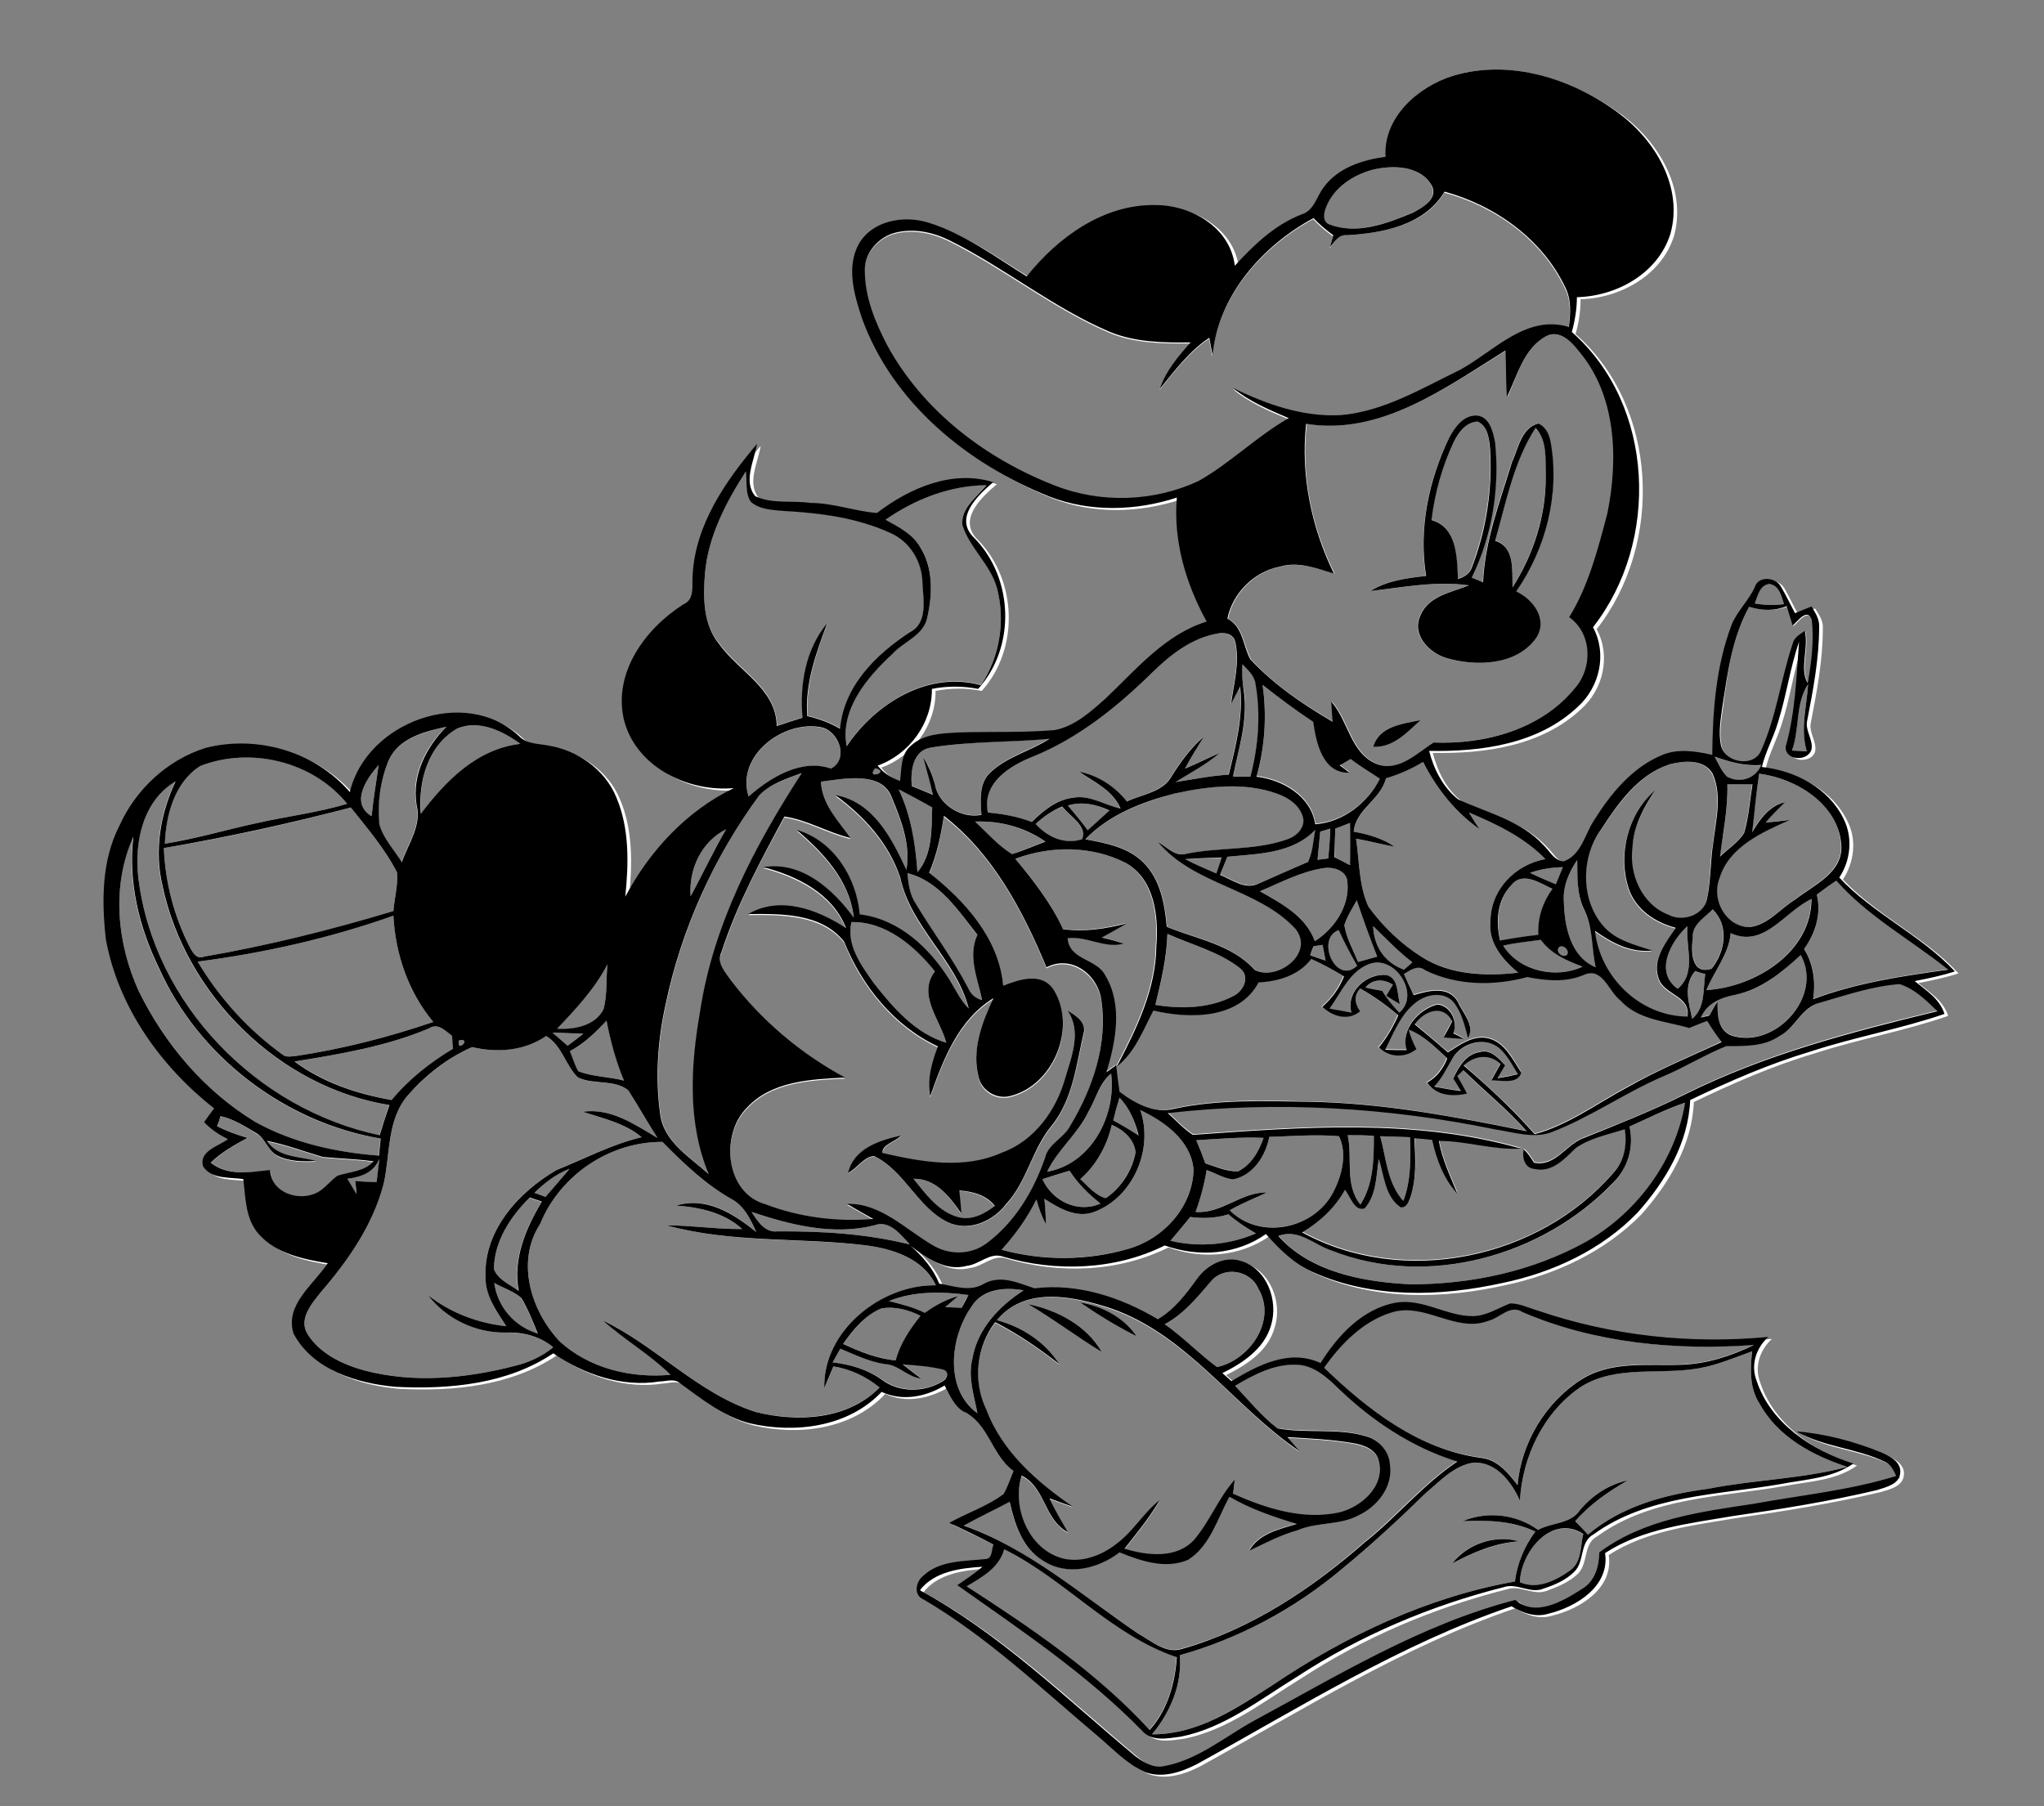
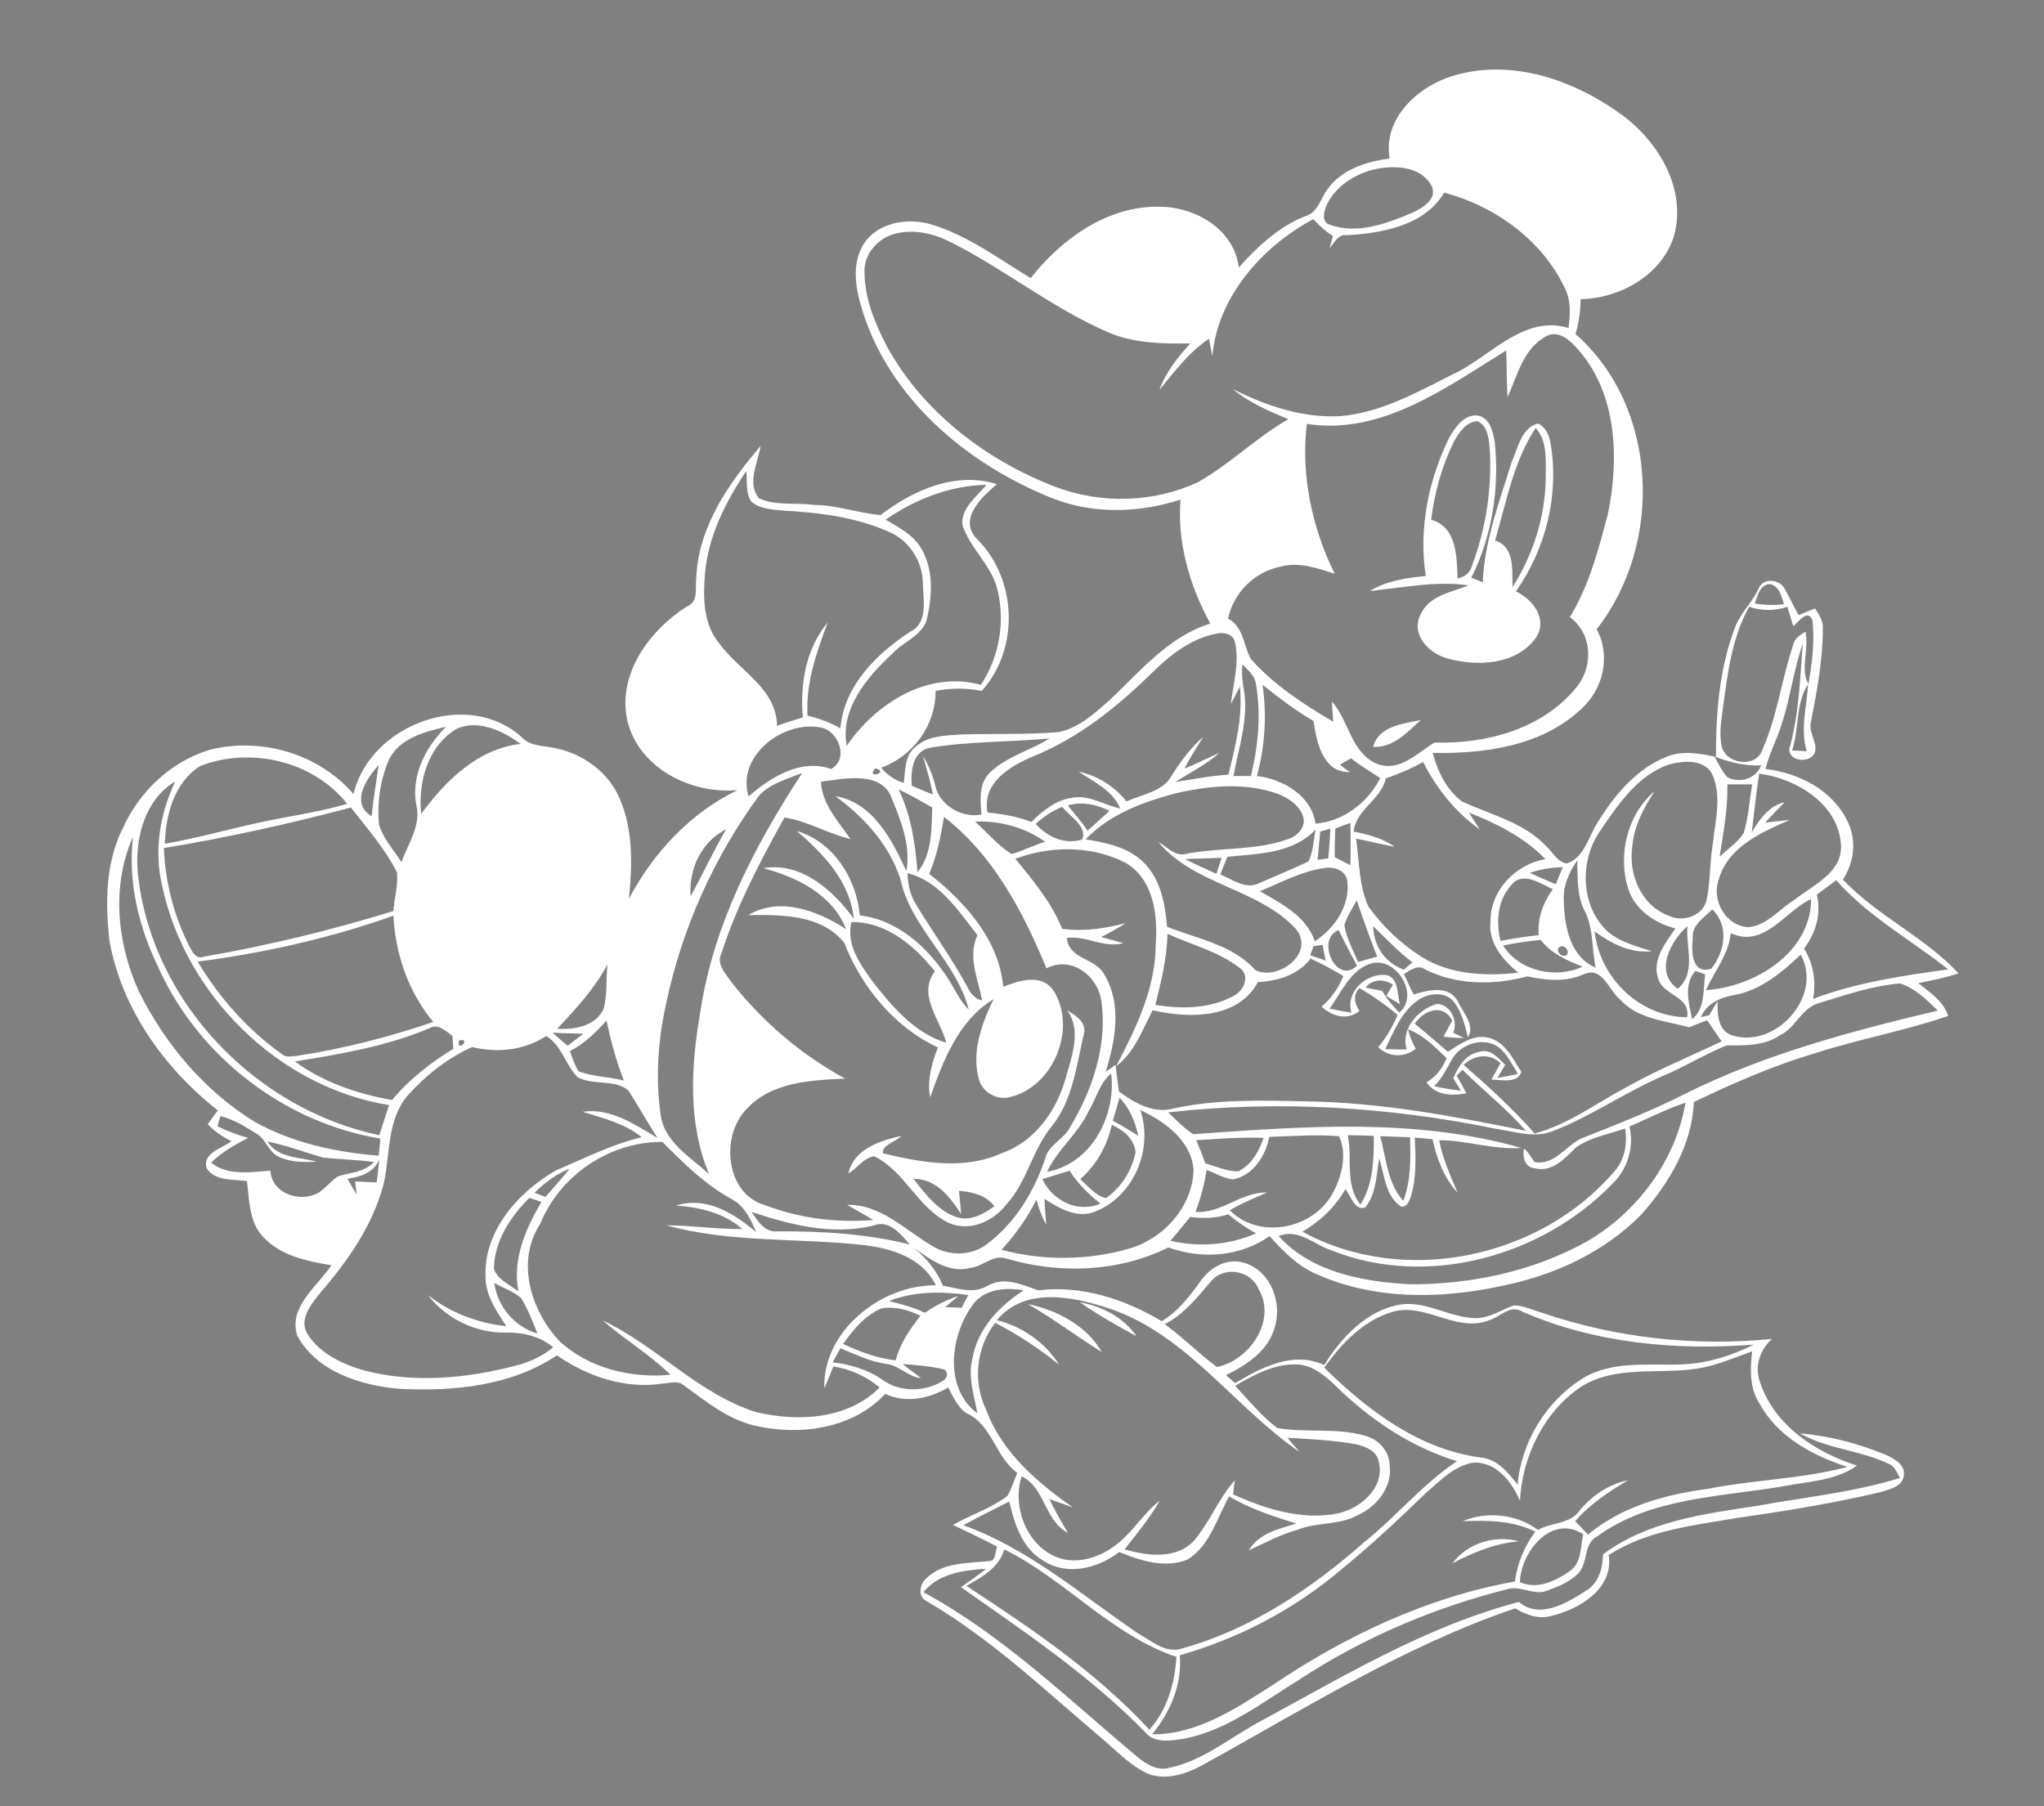
<svg xmlns="http://www.w3.org/2000/svg" version="1.2" baseProfile="tiny" id="Layer_1" x="0px" y="0px" viewBox="0 0 610 539" overflow="scroll" xml:space="preserve">
  <rect x="0" y="0" width="610" height="539" fill="#808080" stroke="none" />
  <path fill="#FFFFFF" d="M299.7,462.4c18.2,9,32,25.6,51.4,32.1c-0.5,7.7-2.7,15.9-8.1,21.7c-15.8-17.1-35.2-30.2-54.6-42.9  C293,470.7,298.2,467.9,299.7,462.4 M453.6,472.2c0.2-9,9.5-20.5,18.9-14.3c-0.9,3.7-0.4,8.4-3.9,10.9  C464.4,471.8,458.8,474.5,453.6,472.2 M368.6,413.6c5.6-3.3,11.7-6.6,18.4-6.4c4.9,0.2,8.7,3.6,12,6.8c10.2,9.9,22.2,17.9,35.8,22.1  c-10.2,6.8-18,16.4-27.6,24.1c-15.9,14-33.9,26.1-54.5,31.8c-4.9,1.6-9.2-2.4-13.2-4.6c-16.9-11.5-32.5-25.2-52-32.2  c4.5-2.5,9.1-4.7,13.7-7.1c1.5,6.6,3.8,13.9,10,17.6c7.1,4.7,16.4,2.5,22.8-2.5c6.4,2.6,13.8,5,20.5,2.2c6.6-4.2,8.7-12.3,12.3-18.8  c6.3,3.7,13.2,6,20.1,8.1c-5.2,1.6-11.3,2.9-14.2,8c4.7-2.2,9.4-4.7,14.4-6.1c5.8-2.4,12.5-1.3,18.1-4.4c5.8-2.6,10.5-8.6,9.5-15.2  c-0.2-4.1-3.4-7.5-7.3-8.5c-8.5-2.5-17.6-0.8-26.2-2.3C376.5,422.7,372.7,417.9,368.6,413.6 M433.4,466.6c6.3-3.3,12.8-6,19.9-6.6  C446.1,458,437.9,460.6,433.4,466.6 M506.8,408.4c5.6-0.9,10.8-3.2,16.1-5.1c-0.6,5.3-0.8,11,2.2,15.6c5.4,9.9,15.8,15.5,26.2,18.9  c-13.5,3.6-27.7,3.8-41.4,6.5c-12.8,1.7-25.8,5.2-36,13.7c-1.3-1.3-2.5-2.7-3.8-4c4.4-5.1,10-8.8,15.7-12.2  c-5.6,1.1-10.6,4.5-14.3,8.9c-2.8,4.2-8.5,3.6-12.5,5.9c-6.4-4.7-15.2-5.7-22.5-2.6c7.4-0.3,15-0.2,21.7,3.1  c-3.3,4.4-5.4,9.5-6.1,14.9c-26,4.6-50.5,16.2-72.3,30.9c-11,7-22.5,14.8-36,14.7c5.5-6.6,9-14.9,8.3-23.6  c17.6-5,34.2-13.7,48.2-25.6c8.8-7.2,17.1-14.9,25.2-22.8c4.3-3.6,8.6-8.4,14.5-9.1c6.7-0.1,11.2,5.8,13.6,11.4  c0.7-13.2,7.1-26.5,18.2-34C482.3,407.3,495.2,410.3,506.8,408.4 M248.5,406.6c0.8-1.4,1.5-2.8,2.3-4.2c4.4,1.7,8.6,3.9,13.3,4.6  c4.1,0.3,6.7,3.9,10.8,4.3c-1.8-1.4-3.7-2.7-5.5-4.2c4.1,0.3,8.3,0.6,12.3,1.6c1.5,0.8,1,2.7-0.3,3.4c-5.4,3.4-12.9,3.5-18.2-0.4  C258.9,408.7,253.7,407.2,248.5,406.6 M395.2,408.2c5-7.1,11.6-14,20.1-16.6c9.9-3.1,19.1,6.2,28.9,2.5c3.4-0.9,6.5-5,10.2-2.6  c21.6,9.4,45.7,11.6,69,9.8c-6.6,3.3-13.9,5.6-21.4,5.9c-10.1,0.4-21.2-1.3-30.2,4.5c-10.6,6.9-17.8,18.8-18.9,31.4  c-2.8-3.6-6-7.6-10.9-8.1C423.5,432.6,408.2,420.9,395.2,408.2 M251.6,401.1c3-4.2,6.5-8.5,11.4-10.6c4-0.7,8.1,0.4,11.7,2.2  c-3.2,4-6.1,8.3-7.4,13.3C261.8,405.4,256.6,403.4,251.6,401.1 M322.3,388.7c5.4,3.7,11.1,7,16.9,10.1  C335.3,393.2,328.9,389.8,322.3,388.7 M306.8,389.2c7.6,4.4,14.6,9.7,22,14.3C324.3,395.6,315.4,391,306.8,389.2 M297.5,394  c8.5-10.2,23.1-7,34.1-3.3c22.9,8,36.8,29.3,56.2,42.6c-1.2-1.4-2.4-2.8-3.6-4.2c6.8,0.4,13.6,0.7,20.2,1.9c3,0.6,6.6,2,7.1,5.4  c1.8,7.5-5.3,13.6-11.9,15.2c-10.8,2.3-21.8-1.2-31.6-5.6c0.2-1.4,0.3-2.8,0.5-4.2c-4.8,5.4-7.4,12.3-12,17.8  c-5.2,5.9-14.1,4.8-20.9,2.8c3.7-4.7,7.5-9.3,10.5-14.5c-5,3.8-8.1,9.5-13.1,13.2c-4.4,3.4-10.3,5.5-15.9,4.2  c-10.2-2.7-15.3-15.2-12.2-24.7c7.1,3.5,6.7,13.1,13.8,16.9c-1.9-3.3-3.9-6.6-5.5-10.1c2.4,0.8,4.7,1.7,7,2.5  c-10.7-7.5-21.1-16.4-25.8-28.9c-4.1-8.4-3.2-18.7,2.6-26.2c6.8,3.5,13.1,7.7,19.1,12.5C311.8,400.5,305,395.9,297.5,394   M265.3,388.3c7.5-3,15.8-2.9,23.7-1.8c-0.7,1.3-1.4,2.5-2,3.8c-1.6-0.1-3.3-0.1-4.9-0.2c1.3-1.1,2.6-2.2,3.9-3.3  c-3.6,1.1-6.9,2.9-10,5C272.6,390.1,268.9,389.2,265.3,388.3 M289.9,390c3.3-5.3,10.1-5.9,15.6-4.9c-7.3,4.7-13.8,11.5-15.3,20.4  c-1.4,5.5,0.5,10.9,1.5,16.3C281.8,414.5,283.5,399.1,289.9,390 M147.5,382.9c2.7,1.5,5.7,2.5,8,4.5c2.1,3.3,3.4,7,4.9,10.6  C153.6,396,148.5,390,147.5,382.9 M361.4,382.4c3.8-4.6,11.7-3.4,14.1,2.1c5.7,9.5-2.5,21.4-12.3,23.5c-5.4-4-10.1-8.8-15.6-12.8  C353.3,392.3,357.3,387.2,361.4,382.4 M355.2,363.2c3.8,0.5,7.7,0.4,11.4-0.8c2.5,2.2,5.3,4,8.2,5.7c-7.9,3.5-17,4.2-25.5,2.2  C351.3,367.9,353.3,365.6,355.2,363.2 M224.3,361.7c11.7,3.9,24.3,7.1,36.6,4c4.5-1.7,8,2.7,10.6,5.7c-12.9-3.2-26.2-4-39.5-3.9  C228.2,367.9,226.1,364.3,224.3,361.7 M147.4,378.7c0.1-8.2,4.9-15.6,10.6-21.2c1.2,0.4,2.4,0.8,3.6,1.2c-4.8,8.1-8.7,17.1-6.9,26.7  C152.1,383.4,148.5,381.9,147.4,378.7 M272.6,351.8c6.8,0,10.9,5.4,14.2,10.5c-0.1-2.3-0.4-4.6-0.6-6.9c4,0.3,8,1.3,10.6,4.6  c-3.1,2.2-6.8,4.4-10.8,3.4C280.1,361.7,276.2,356.4,272.6,351.8 M311.1,351.9c2.7-0.9,5.4-1.6,8.1-2.5c2.4,3.8,5.7,7,9.2,9.8  C321.7,362.2,314,358.3,311.1,351.9 M159.5,356c3-3,6.5-5.6,10.5-7.2c-2.3,2.9-4.8,5.6-7.2,8.4C161.7,356.8,160.6,356.4,159.5,356   M103.7,351.8c3.9-0.6,7.9-1.8,9.5-5.8c-0.2,2.3-0.5,4.6-0.8,6.9c-2.1-0.1-4.2-0.2-6.4-0.3c0.1,1.3,0.3,2.6,0.4,3.9  C105.5,354.9,104.6,353.4,103.7,351.8 M161.2,365.3c5.9-14.6,20.8-24.6,36.5-24.5c6.2,6.3,12.6,12.6,20.5,17  c3.9,1.9,5.8,6.1,7.5,9.9c-6.7-5.5-14.8-10.8-23.9-7.9c7.1,0.5,14.3,2.2,19.7,7c-7.6,0.1-15.1-1.1-22.6-1.1  c19.2,5.3,39.3,3.7,59,5.9c8.3,1,17.5,3.9,21.4,12c-16.3-0.2-33.8,13.6-33.3,30.7c1-2.1,1.8-4.3,2.7-6.5c5.1,0.8,9.9,3,13.8,6.3  c-9.5,9.6-24.6,10.3-37,7.3c-17.2-5.5-29.5-19.7-45.6-27.3c6.5,5.7,14,10.1,20.2,16.2c-11.7,1.1-24.4-1.9-33.2-10.1  C158.4,391.1,153.9,376.4,161.2,365.3 M357,340.3c6.7-0.4,13.4-1,20.1-0.7c-1.4,4-3.6,8.1-7.6,10c-3.4,0-6.6-1.5-9.8-2.4  C358.9,344.9,358,342.6,357,340.3 M411.9,339.1c3,0.1,5.9,0.2,8.9,0.3c0.2,6.4,0.3,12.9-2,19C414,353.1,413.7,345.6,411.9,339.1   M402.2,338.8c2.6,0,5.2,0.1,7.8,0.2c0,7-0.1,14.4-4,20.5C401.2,353.4,403.7,345.7,402.2,338.8 M378.8,339.3  c6.9-0.2,13.9-0.8,20.8-0.2c2.6,5.3,0.8,12.4-2.1,17.4c-5.9,10.4-21.8,13.5-30.5,4.7c3.5-2.1,7.3-3.6,11.1-5.3  c-7.7-0.2-13.5,6.3-21.3,5.8c1.5-4.1,2.6-8.2,3.3-12.5c2.6,0.9,5.1,2.5,7.9,2.8C374,350.8,377.7,345,378.8,339.3 M331.8,335.7  c3.4,1.5,6.7,4.2,7.1,8.2c-1.1,5.4-4.3,10.6-8.9,13.7c-3.2-0.9-5.3-3.6-7.6-5.7C327.2,347.7,330.4,342,331.8,335.7 M65.8,333.1  c4,1,7.5,3.2,11,5.4c2.6,1.7,3.3,5.1,6.1,6.6c3.6,1.8,7.7,1.8,11.6,1.6c-5.1-1.4-11.5-1-14.7-6c5.7,1.1,11.1,3.2,16.7,4.8  c5,0.5,10.1,0.6,15.1,1.3c-2.8,3.1-7.1,3.1-10.8,4.3c-2.1,1.4-3.6,3.5-5.8,4.9c-5.4,3-13.9,0.3-14.3-6.6C74.8,349.8,68,351,63,347  c3.2-3.2,7.1-5.3,11-7.4c-3.1-0.9-6.2-2-9.1-3.5C65.1,335.3,65.6,333.8,65.8,333.1 M340.3,331.3c7.3,3.4,15.1,9,15.9,17.7  c-0.2,11.1-9,20.8-19.4,23.7c-12.2,3.5-25.6,3.6-37.9,0.3c4.1-4.5,7.7-9.5,10.4-15c0.7,2.6,1.6,5.1,2.9,7.5  c-0.1-2.6-0.4-5.1-0.5-7.7c4.4,2.8,9.7,6,15.1,3.8C338.3,357.1,344.3,343,340.3,331.3 M486.3,336.2c5.6-2.4,11-5.2,16.7-7.1  c-2.9,17.3-14.4,32.7-29.4,41.4c-16,8.9-34.3,12.8-52.5,12.8c-14-0.7-29.7-3.5-39.5-14.4c6-2.4,10.7,2.7,16.1,4.4  c28.5,11.2,62.7,1.6,83.6-20.1C485.8,348.8,487.7,342.3,486.3,336.2 M334.1,327.6c3,3.1,4.7,7.2,5.6,11.4c-2.5-1.6-5-3.2-7.6-4.5  C332.8,332.1,333.5,329.9,334.1,327.6 M324.8,331.8c2.3-3.8,3.3-8.5,6.8-11.4c1.6,12.5-5.9,27-19.1,29.3  C315.6,343,321.7,338.4,324.8,331.8 M433.3,316.2c2.6-4.7,9.5-6.9,14-3.6c2.6,2.1,4,5.2,5.7,7.9c-2,0.5-4,0.8-6.1,1.2  c0.7-1.3,1.5-2.6,2.3-3.9c-2-2-4.4-4.9-7.6-3.9c-4.1,0.6-6.4,4.4-7.9,7.9c0.8,1.2,1.5,2.5,2.3,3.7c-2.7-0.3-5.3-0.7-8-1.3  C430.3,321.9,431.7,319,433.3,316.2 M137,310.5C141,309.7,136.1,314.5,137,310.5 M140.9,312.5c7.6,1.8,15.5,1,22.1-3.3  c4.7,2.8,5.7,8.6,9.4,12.3c4.6,2.5,10.9,0.5,15.1,3.9c3,4.7,5.7,9.5,8.7,14.2c-6.8-4-13.9-9-22.3-7.8c6.1,2,12.5,3.4,17.6,7.6  c-8.9,2.1-17,6.3-25.4,9.8c-11.3,6.4-21.8,18.1-21.2,31.9c0,5.6,3.3,10.2,6.2,14.7c-8.5-0.9-16.7-4-23.4-9.3  c5.5,7.1,14.3,11.4,23.3,11.2c5-0.1,10.2,1.1,14.1,4.4c-3.3,2.7-7.2,4.5-11.3,5.5c-14.6,3.8-30.3,5.3-45.1,1.4  c-6.4-1.8-13.2-5-16.9-10.8c-2.8-4.5,1.2-9.1,3.9-12.5c8.2-9.5,15.6-20.1,18.8-32.4c2-8.9,0.9-19.2,7.3-26.5  C127.1,320.9,133.7,315.7,140.9,312.5 M164.9,308.2c3.1,0.2,6.1,0.2,9.2,0.3c-1.6,1.2-3.1,2.4-4.7,3.6  C167.8,310.8,166.4,309.5,164.9,308.2 M128.1,306.9c2.6-1.6,4.8,0.8,6.9,2.2c0.1,1.3,0.2,2.6,0.3,3.9c-6.8,4.2-13.2,9.1-18.3,15.3  c-10.3-1.8-20.5-5.3-29-11.5C101.5,314.6,115.3,312.3,128.1,306.9 M170.1,313.7c4.3-2.2,7.7-5.6,10.9-9.1c1.3,6.1,2.9,12.1,5.2,17.9  c-4.5-1.2-9.3-1.1-13.6-2.8C171.5,317.8,170.8,315.7,170.1,313.7 M543.1,299.3c7.8-2.4,15.7-5.1,23.9-5.8c4.5,1.4,8,4.9,11.3,8.1  c-25.6,6.1-51.4,12.9-75.1,24.7c-9.8,5-20,9-30.1,13c-5.6,1.8-8.6,8.7-15.2,7.5c-0.9-1.4-1.7-2.9-3.1-4c-0.5,2.6,0.3,5.7,3.4,5.9  c5.2,1.2,8.9-3.1,12.2-6.3c4.3-3,9.7-3.9,14.6-5.6c0.7,4.6-0.1,9.4-3.3,12.9c-22.2,25.9-62.8,34.4-93,17.9  c5.2-3.1,9.8-7.3,12.8-12.7c1.6,1.9,2.8,6.5,5.9,5.5c3.4-4.1,3.3-9.7,4.2-14.7c1.6,5,1.8,11.2,6.5,14.4c1.8,0.2,2.4-1.5,2.9-2.9  c1.8-5.7,1.5-11.8,1.2-17.7c1.8,0.2,3.5,0.3,5.3,0.5c1.3,5.8,3.4,11.5,7.5,16c-2.1-5.1-4.5-10.2-5.5-15.7c8.2,0,16.2,2.9,24.5,2.3  c-31.7-9.1-65.4-6.4-97.9-4.1c-2.8-1.8-5.1-4.3-7.5-6.5c32.6-3.7,65.8-1.7,97.9,4.9c5.5,0.8,11.2,2.8,16.6,0.8  c11.6-4.4,21.8-11.7,33.2-16.6c6.5-2.7,12.5-6.5,19-9.1c5.5,0,11.3,0.2,16-3.1C535.9,306.8,537.7,300.6,543.1,299.3 M505.9,289.8  c1,0.3,2,0.6,3,1c-0.7,4.6,0.1,10-3.9,13.4C504,299.3,502.4,294,505.9,289.8 M419,290.7c2-1.2,4.2-3,6.4-1.3  c9.4,4.6,20.4,4.7,30.4,2c5.7,1.2,11.5,1.8,17-0.7c5.5-2.3,7.3,4.9,10.7,7.6c5.3,5.9,13.5,6.3,20.6,8.3c1.8-0.7,3.6-1.5,5.4-2.1  c1.4,2.1,2.8,4.2,4.3,6.3c-9.5,4.5-19.2,8.5-28.3,13.6c-9,4.8-17.5,11.2-27.5,13.9c-6.5-7.4-13.8-14-21.2-20.5c3.2-3,7.7-3.6,11-0.5  c-0.9,1.6-1.8,3.3-2.7,4.9c2.8,0,7.8,1.3,8.9-2.3c-2.5-3.9-4.8-9-9.8-10.2c-4.5-1.1-8.5,1.9-12.1,4.2c-3.3-2.9-6.6-5.6-9.9-8.4  c2.8-4,8.4-6.2,11.2-0.9c-0.9,1.6-1.8,3.2-2.6,4.8c2,0.2,4,0.4,6.1,0.4c-1.1-0.5-2.1-1.1-3.2-1.6c1.5-3.5-0.8-8.4-4.8-8.6  c-5.6,1.5-11,7.5-9.1,13.6c-2.1,0-4.3,0-6.4-0.1c2.5-5.1,4.7-10.9,9.5-14.4c3.1-2.3,8.2-3,10.9,0.2c2.5,3.1,3.3,7,4.3,10.7  c2.2-3.8-1.6-7.5-3.1-10.9c-2.8-4.8-8.8-3.2-13.1-1.9C420.9,295,420,292.8,419,290.7 M166.3,307c5.6-5.9,11.2-12,15-19.2  c-0.5,4.5,0,9.1-1.2,13.4C177.6,306.3,171.4,307.4,166.3,307 M408.7,287.7c7.6-2.8,15.3,9.1,8.9,14.5c-1.9-2-3.8-4.1-5.1-6.5  c-1.7-0.3-3.3-0.6-5-1c2.3-2.6,5.5-2.6,8.2-0.8c-0.7,1.1-1.3,2.2-2,3.3c1.3,0.8,2.7,1.7,4.1,2.5c-0.9-2.9-0.3-7.8-4-8.7  c-6-0.7-12.3,4.9-10.5,11.2c-2.2-0.3-4.3-0.7-6.5-1.2C400.3,296.3,402.7,289.9,408.7,287.7 M517.9,296.9c7.7-1.5,13.9-6.7,19.5-12  c6.8,12.4-7.5,28.2-20.5,24.1c-4.3-1.5-4.4-6.4-4.3-10.2c-0.9,1.4-1.7,2.8-2.5,4.2c-0.6,0.1-1.8,0.4-2.5,0.6  C509.3,299.4,513.6,297.6,517.9,296.9 M465.3,282.7c1.3-1.1,3.3,1,2.3,2.3C466.3,286,464.1,284,465.3,282.7 M392,282.4  c0.7-0.1,2.1-0.3,2.7-0.4c0.3,1.6,0.6,3.2,0.9,4.7c-1.5-0.6-3.1-1.1-4.6-1.6C391.3,284.4,391.8,283,392,282.4 M448.6,282.2  c3.7-0.8,7.5-1.3,11.2-1.7c3.1,4.1,7.8,6.1,12.5,8C464.4,292.2,453.4,289.9,448.6,282.2 M348.4,278.7c7.3,3.3,15.3,5.3,21.6,10.2  c3.2,2.3,1.2,6.8-1.8,8.3c-7.1,3.9-15.6,4-23.4,2.7C346.5,293,348.3,285.9,348.4,278.7 M405,288.2c-6.2,6-12.5-8-5.5-10.6  C401.3,281.1,403,284.7,405,288.2 M500.7,295.1c-7.1-5-2.2-14.2,2.9-18.7C503,282.8,506.4,290.2,500.7,295.1 M409.8,276.4  c3.8,3.7,7.5,7.6,11.7,10.8c-0.8,0.7-1.7,1.5-2.5,2.2C413.3,287.3,410,282.5,409.8,276.4 M254.1,275.2c10.3-0.2,18.8,7,24.9,14.7  c-5.3,7,1.6,14.4,3.4,21.3c-9.3-2.8-15.9-10.5-21.7-17.9C256.9,288.1,252.4,282,254.1,275.2 M59,287c19.9-2.6,39.5-7,58.4-13.7  c0.6,11.5,4.5,22.8,11.9,31.7c-13.2,4.5-26.8,8-40.6,10.1c-1.4,0.1-3.1,0.6-4.3-0.3C74.1,307.5,65.5,297.9,59,287 M505.2,280  c-0.4-4,3.4-6.1,5.8-8.6c5.1,4.9,3.8,12.6-0.3,17.7C504.9,291,504.7,283.9,505.2,280 M516.5,278.5c10,4.6,16.1-6.5,24-10.2  c0,16-16.9,26.3-31.4,27.2C511.7,289.8,515.9,284.9,516.5,278.5 M401.2,276.1c0.8-2.6,2.4-5,3.7-7.4c1.9,5.6,3.9,11.3,6.1,16.8  c-1.9,0.5-3.8,1.1-5.7,1.6C403.8,283.5,401.8,280,401.2,276.1 M542.2,267c1.9-1.4,3.8-2.8,5.8-4.3c9.5,10.8,22.3,17.8,33.4,26.6  c-13.6,1.9-27.3,3.9-40.3,8.8c0.9-5.2,0.1-10.5-2.7-15C541.9,278.5,543.6,272.7,542.2,267 M451.1,264.1c3.2-4.2,8.7-0.4,12.3,1.3  c-2.9,4-4.6,8.7-4.2,13.7c-3.8,0.4-7.6,1-11.4,1.7C446.4,275.1,446.9,268.5,451.1,264.1 M270.8,260.6c9.5,2.3,15.2,11.2,20.9,18.5  c-3,6.4,0.2,13.1,1.4,19.5c-1.9-0.5-3.3-1.8-4.1-3.5c-4.7-8.8-10.6-16.8-15.7-25.3C271.5,267,271,263.8,270.8,260.6 M456.6,260.5  c3.1-1.1,6.4-1.6,9.8-1.7c-0.7,1.7-1.4,3.4-2.1,5.1C461.7,262.8,459.1,261.7,456.6,260.5 M376,266c6.2-2.6,12.3-5.9,19-6.9  c2.9-0.6,6.8,0.6,7.1,4c0.8,7.2-3.8,14-9.7,17.8C389.8,273.4,382.5,269.7,376,266 M466.7,269c-0.3-4.5,1.5-8.6,4-12.2  c0.2,4.9-0.2,10.1,2,14.6c2.9,5.3,2.3,11.6,3.5,17.4C468.5,285.5,466.9,276.4,466.7,269 M353.7,256.4c3.6-0.2,7.3-0.2,10.9-0.4  c-0.5,1.6-1.1,3.2-1.6,4.8C359.9,259.3,356.7,258,353.7,256.4 M303,256.3c10.4-3.9,22.6-4,32.7,1.1c8.6,4.8,9.9,15.8,9.2,24.7  c-0.1,13-5.9,24.8-11.8,36.1c5.5-4.1,7.8-10.8,10.9-16.7c10.7,2.5,25.5,2.7,31.4-8.4c5.9-0.3,12-2.1,15.7-7c3.4,1.5,6.6,3.3,9.8,5.2  c-1.4,3.5-3.6,6.7-6.5,9.1c3,2.9,7.8,4.3,11.3,1.3c-1.5-2.3-2-4.7,0-6.8c4,2.3,7.8,5,11.4,8c-1.5,3.5-3.4,6.8-5.8,9.6  c3,3.1,7.9,3.2,11.2,0.5c-1-1.8-1.8-3.8-2.3-5.8c4.6,1.7,8.1,5.3,11.5,8.6c-1.2,3-3.1,5.6-6,7.2c2.7,4,7.6,4.1,11.9,3.3  c-0.9-1.8-1.9-3.6-2.9-5.3c0.4-0.4,1.3-1.3,1.8-1.7c6.2,6.2,13.1,11.6,18.9,18.2c-21.6-4.4-43.5-8.5-65.6-8.8  c-13.2-0.3-26.5-0.7-39.5,2.1c-6,1.7-11.8-1.6-16.4-5.1c-0.3-2.6-0.7-5.3-1-7.9c-1,0.7-1.9,1.4-2.9,2.1c2.8-9.2,4.9-20-0.3-28.8  c-2.5-5.3-10.8-4.6-11.3-11.2c5.8-0.7,11,3.1,16.8,1.6c-2.2-0.7-4.4-1.3-6.6-1.8c2.5-1.3,5-2.7,7.4-4.2c-6.2,1.6-12.6,2.6-19,1.7  C313.8,269.4,308.4,262.8,303,256.3 M41.4,295.8c-6.5-14.3-8.2-31.5-1.7-46.1c-1.6,13.5,1.7,27,7.6,39.1  c11.9,26.5,37.6,46.3,66.2,51c-0.1,1.7-0.3,3.4-0.5,5.1c-12.8-1-25.7-3.8-37-10.1C61,325.6,49.2,311.5,41.4,295.8 M366.3,255.7  c9.1-0.9,19.5-0.9,26.3-8.1c-0.6,3.2-0.7,6.6-2.1,9.5c-4.9,2.3-9.9,4.4-14.8,6.5c-4,2-7.9-1.2-11.5-2.6  C364.8,259.3,365.6,257.5,366.3,255.7 M206.1,267.5c-0.6-8.1,3.2-16.3,10.6-20C212.9,254,209.7,260.9,206.1,267.5 M394,248.2  c1-0.3,2-0.6,3-0.9c-0.1,3-0.3,5.9-0.6,8.9c-1.1,0.1-2.1,0.3-3.2,0.4C393.5,253.8,393.7,251,394,248.2 M398.5,247.3  c1.5-0.6,3-1.2,4.5-1.7c0.1,4.2,0.1,8.4,0,12.6c-1.6-0.8-3.2-1.6-4.7-2.4C398.3,253,398.4,250.2,398.5,247.3 M291,245.2  c7.4-0.3,14.8,1.7,20.9,6c-3.4,1.1-6.6,2.7-10,3.7C297.8,252.3,294.6,248.5,291,245.2 M309.1,245.9c2.3-2.2,5-3.9,7.9-5.1  c2.2,2.8,7.7,5.9,5.9,9.8C317.6,252.1,312.6,249.8,309.1,245.9 M48.9,253.1c18.8-3.1,37.4-7.2,55.8-12.1  c4.9,6.2,10.2,12.3,13.8,19.4c0.3,3.9-0.8,7.7-1.1,11.5c-18.5,5.7-37.4,10.3-56.5,13.6c-2.3,1-3.5-1.4-4.4-3.1  C51.9,273.3,49.3,263.3,48.9,253.1 M318.7,240.4c4.2-1.3,8.6-0.3,12.4,1.6c-2.2,2-4.3,3.9-6.5,5.9  C322.8,245.3,320.7,242.9,318.7,240.4 M268.2,235.6c3.4,1.6,6.7,3.5,10,5.4c-0.2,6.6,0,14-4.4,19.3  C273.2,251.9,271.9,243.4,268.2,235.6 M350.7,236.8c10-2.3,20.7-3.4,30.6,0.1c3.3,1.3,6.8,3.6,7.7,7.2c0.6,3-1.9,5.4-4.5,6.3  c-9.9,3.6-20.6,2.4-30.8,4.5c-3.2,0.7-5.5-2.3-8-3.6c10.7,12.9,29.8,13.8,41,25.9c6,7.3-5.4,15.7-12.1,12.3  c-6.8-7.6-17.3-9.3-26.3-12.9c-0.6-6.8-1.9-14.1-6.9-19.1c-4.6-4.7-11.3-6-17.4-7C331,243.1,341,239.4,350.7,236.8 M515.5,234.1  c2.5,0,5,0,7.4,0c-0.8,4.8-1.1,9.8-2.5,14.5c-1.8,2.9-4.8,4.7-7.2,7.1C514.3,248.5,515.7,241.4,515.5,234.1 M41.3,262.1  c-1.4-10.5,1.3-23,11-28.9c-4.6,9.7-6.4,20.6-3.9,31.2c6.9,32.5,34.7,60.1,67.7,65.4c-1,3-1.9,6-2.9,9  C76.6,331.1,45.9,299.6,41.3,262.1 M318.5,301.5c4.4,6.2,1.3,13.8-0.5,20.4c-2.7,9.6-9.2,18.8-18.9,22.2c-11.3,5.2-24,2.9-35.6,0.1  c-0.4-2.5,3.9-3.4,5.5-5.2c-6.3,1.4-14.2,3.9-15.8,11.2c2.6-1.5,4.7-4.8,7.7-5.1c9.1,4.4,12.9,15.3,22.1,19.8  c6.3,2.9,13.5-0.4,17.4-5.5c6.2-6.8,7.7-16.4,13.6-23.4c6.3-8,7.3-18.4,9.6-28C323.9,304.7,320.8,303,318.5,301.5 M245,233.3  c7-0.9,18.5-3.5,21.3,5.4c2.8,6.7,5.5,14,4.2,21.3c-4.3-9.4-10-20.5-21.2-22.4c8.6,6.3,16,14.4,19.4,24.7  c3.1,14.7,16.7,24.5,20.4,39c-2.5-2.4-3.9-5.6-5.7-8.5c-6-9.6-15.1-18.2-26.8-19.6c-1-11-7.8-21.9-18.8-25.2  c8,6.9,15.9,15.1,17,26.2c-6.2-8.5-15.6-17-27-15.1c10.1,2.7,20.7,7.9,24.7,18.2c-8.5-5.5-19.7-9.8-29.2-4.2  c9.9-0.1,21.8-0.2,28.6,8.2c5.2,13.2,14.9,25.2,28,31.3c-1.8,4.7-3.3,9.8-2.3,14.9c3.9-11,8.4-22.9,18.9-29.3  c-3.5,7.3-6.6,15.6-4.4,23.8c1,3.9,5.1,6.3,9,5.5c13.2-2.9,20.4-20.4,13.4-31.7c-3.5-5.4-10.2-3.2-15.1-1.3  c-1.3-14.1-11.4-25.3-22.1-33.7c2.3-5.4,3.5-11.2,4.4-17c14.7,11.3,23.6,28.3,30.6,45.2c7.5-3.9,15.4,2.3,16.4,9.9  c1.8,13-2.6,26.3-9.3,37.4c-1.8,3.7-6.5,5.3-7.5,9.5c-3.3,9.9-9,19.3-17.5,25.6c-4.7,3.5-11.2,3.5-16.1,0.5  c-8.1-4.7-15.5-12.6-25.5-12.3c2.6,1.5,5.2,2.9,7.8,4.5c-10.9,0.9-22-0.5-32.2-4.4c-11.9-3.3-13.5-20.6-5.6-28.7  c7.4-8.1,19.1-8.6,29.4-9.1c-13.2-7.2-24.8-17.1-34-28.9c-1.7-2.5-4.5-5.3-2.9-8.5c4.6-14.2,11.6-27.5,18.8-40.5  c6.9,1,12.9,4.8,19.7,6.4C250.1,245,245.3,240,245,233.3 M525,230.9c11,1.4,23.6,9,24.4,21.1c0.6,8.4-8.3,12.1-13.8,16.5  c-4.5,2.7-8.1,7.6-13.6,8.2c-7-0.1-11.4-8.2-9-14.4c2.8-9.6,12.7-13.9,21.1-17.6c-2.4,0.3-4.8,0.5-7.3,0.8c1.9-2.1,3.9-4.1,5.8-6.1  c-4.7,1.1-7.5,5.1-9.8,9C523.5,242.5,524.1,236.7,525,230.9 M226.5,237.5c3.4-3.7,8.4-5,12.9-6.8C225.2,252.4,212.9,276,209,302  c-2.8,16-3.8,33.1,2.6,48.4c-5.7-5.2-13.6-9.7-14.5-18.1c-1.5-10.9-0.7-22,1.7-32.8C203.5,277.2,213,255.9,226.5,237.5 M261.2,229.3  C265.8,230.4,258.2,232.8,261.2,229.3 M110.9,243.6c-6.5-4-1.5-11.2,2.1-15.3C112.3,233.4,111.4,238.5,110.9,243.6 M498.3,228.1  c4.2-1.1,10.3-1.6,12.7,3c2.9,6.5,0.9,13.7,0.2,20.5c-1,5.6-0.7,11.4-1.9,17c-1.1,4.9-7.3,6.8-11.5,4.6c-7.9-3-11.8-12.1-10.7-20.2  c0.4-6.3,3.4-11.8,6.7-16.9c-8.1,6.9-11.1,19-7.9,29.1c2,6.3,7.9,10.3,14.1,11.9c-2.9,4.3-7,9.2-5.2,14.8c1.4,5.3,9.8,5.3,8.7,11.7  c-14.1-0.1-26.1-11.7-27.6-25.6c5,3.6,10.7,6.6,17.1,5.9c-5.2-1.7-10.9-3-14.6-7.3c-6.8-7.8-6.7-20.4-0.8-28.7  C483,239.9,488.9,231.2,498.3,228.1 M413.6,232.3c3.8-1.3,7.6-2.9,11.1-4.9c4,7.9,9.6,15,16.9,20.1c-1.1-1.7-2.2-3.3-3.2-5  c8.3,3.3,16.5,7.4,22.8,13.9c-9,1.6-16.4,9.3-16.4,18.6c-0.7,6.4,3.7,11.5,8.3,15.3c-9.7,1.1-20.3,0.6-28.8-4.7  c-6.2-3.9-11.6-9.1-15.9-15c-2.9-6.3-2.7-13.5-3.7-20.3c3.8,0.7,7.6,1.7,11.5,2.4c-3.6-2.5-7.9-3.7-12.2-4.5  C404.5,241.7,412.1,238.8,413.6,232.3 M511.7,225.8c4.5,1.7,9.1,2.9,13.9,2.6c-1.6,4.1-6.4,5.5-10.2,3.5  C513.8,230,512.8,227.9,511.7,225.8 M59.8,228.6c15-5.8,33.7-1.5,43.8,11.3c-8.7,2.6-17.8,3.7-26.7,5.7c-9.2,2-18.3,4.6-27.7,6.2  C49.4,243.3,52,233.4,59.8,228.6 M277.9,223.1c11.6-1.9,23.6-1.6,35.3-2.7c-5.7,3.6-12.7,5.3-17.7,10.1c-3.5,3.3-2.9,8.3-2.6,12.6  c-6,1.2-12.9-3-13.9-9.2c-0.8-2.9-2-5.7-3.5-8.2c1,3.8,2.2,7.6,2.9,11.4c-2.1-0.8-4.2-1.7-6.3-2.6  C271.7,230.1,272.4,223.9,277.9,223.1 M223.4,237.7c-3.7-12.1,10.3-22.7,21.4-20.6c5.5,0.9,8.7,9.5,3.2,12.4  C239,226.3,229.9,232,223.4,237.7 M136.5,217.4c6.5-2.7,13.6,0.8,18.9,4.6c-12.9,1.5-22.4,11-29.7,20.9  C124.7,233.5,127.7,222.4,136.5,217.4 M116,226.9c3-6.5,10.7-8.5,17.1-10c-6.1,6.1-10.4,14.4-8.9,23.2c1.6,6.2-2.4,11.6-4.4,17.2  c-2.3-3.7-5.5-7-6.7-11.3C112.5,239.5,113.5,232.8,116,226.9 M534.8,224c2.2-6.4,1-14.2,4.8-19.8c-0.4,6.7-2.4,13.4-0.4,20  C537.8,224.1,536.3,224,534.8,224 M376.8,204.4c4.9,3.9,9.8,7.6,15.2,10.8c0.9,6.2,2.8,15.5,10.8,15.2c-1-0.7-2-1.4-2.9-2.2  c1.1-0.6,2.2-1.3,3.3-1.9c2.7,2.2,5.8,4,8.7,5.9c-3.6,7.3-11.1,13-19.3,13.6c-1.2-8.4-9.8-13.3-17.5-14.2  C377.5,222.9,378.1,213.5,376.8,204.4 M370.8,198.3c1.6,1.7,3.7,3.3,4,5.8c1.6,9.1,0.7,18.6-1.5,27.5c-1.7,0-3.5,0-5.2,0  c1.5-8.1,4.3-16.2,3.3-24.6C370.9,204.2,370.4,201.2,370.8,198.3 M343.8,200.8c5.4-5.3,11.7-10.3,19.3-11.7c2-0.5,4.8,0.1,5.4,2.3  c1.5,6.2-0.4,12.5-1.2,18.7c1-1.7,1.8-3.5,2.7-5.2c1,8.9-1.3,17.7-3.4,26.3c-5.3,0.3-10.6,1.4-15.9,2.2c4.5-2.8,9.2-5.2,13.2-8.7  c-3.5,1.5-6.9,3.3-10.4,4.7c1.6-3.3,3.7-6.4,5.6-9.5c-3.8,3.3-6.8,7.4-9.5,11.7c-2.7,4.8-8.8,5.4-13.4,7.6  c-3.6-4.5-8.6-7.7-14.3-8.9c4.6,3.1,10.2,5.6,12.4,11c-4.8-1-9.2-4.2-14.3-3.2c-4.9,0.6-8.8,3.9-12.2,7.2c-4.2-1.6-8.7-2.4-13.1-2.8  c-1.7-8.9,6.8-13.9,13.7-16.8C322,220.2,333.5,210.9,343.8,200.8 M522,181.1c3.7,1.2,7.7,1.3,11.4,0c0.6,1.9,1.2,3.8,1.8,5.8  c1.6-1.4,4.4-5.4,5.7-1.7c0.7,6.3-0.1,12.8-1.2,18.9c-2.6-4.3,0.3-10.6-0.9-15.6c-1.5,1-3.2,1.9-3.6,3.8  c-3.5,10.4-4.8,21.5-9.3,31.6c-2,5.5-10.9,4.1-12.1-1.2c-0.8-3.8-0.1-7.7,0.4-11.5C515.6,200.8,516.9,190.2,522,181.1 M523.7,180.1  c0.8-2.3,1.4-5.4,4.3-5.8c3,0.4,3.6,3.6,4.4,6C529.5,180.7,526.6,180.6,523.7,180.1 M264.3,155.1c8.8-6.1,19.2-10.2,30.1-10.4  c-2.9,3.5-7.6,6.9-7.2,11.9c2.2,6.9,8.3,11.7,10.3,18.7c2.6,9.8,0.9,20.6-4.8,29.1c-15.7-4.4-31.4,5.5-40,18.2  c-2.1-10.9,6.1-20.6,13.6-27.5c3.4-3.8,9.7-5.6,10.5-11.2c1.5-6.8,1.7-14.5-2.1-20.6C272.3,159.5,268.1,157.3,264.3,155.1   M210.4,171c1-11.1,6.2-21.3,12.3-30.4c0.4,3-0.3,6.5,1.5,9.1c2.7,2.3,6.5,2.4,9.8,2.7c10.9,0.6,21.9,2,31.9,6.6  c5.7,2.7,9.4,8.7,9.5,14.9c0.1,4.9,1.7,12-3.7,14.6c-10.1,6.6-19.8,16.1-20.9,28.9c-3-1.8-6.4-3-9.8-3.8c-0.6-9.7,2.7-18.9,6-27.8  c-6.5,7.8-8.3,18.4-7.4,28.3c-2.6,0.8-5.2,1.6-7.7,2.5c-0.2-11.2-11.3-16.4-17.1-24.4C209.8,186.4,209.8,178.3,210.4,171   M458.3,127.7c3.5,3.9,3,9.5,3,14.3c0,11.7-3.6,23.3-9.9,33.2c-0.2-5,0.8-11.9-5.2-13.9C449.5,149.9,451.7,137.7,458.3,127.7   M433.9,131.8c1.5-2.7,3.6-5.9,7-6.1c3.2,1.4,3.4,5.3,3.7,8.3c0.7,11.9-1.2,24-5.4,35.1c-0.5,2-2.3,3.1-4.2,3.6  c-0.3-6.5-0.1-15.4-7.9-17.6C428.1,147.1,430.3,139.1,433.9,131.8 M409.8,222.9c6,0.3,10.1-4.3,14.2-8  C418.7,216,411.4,216.7,409.8,222.9 M432.5,130.6c-6.2,12.7-9.2,27.2-7,41.3c-5.8,0.6-11.7,1.4-16.7,4.5c9.8-1,19.6-3.1,29.5-1.7  c-5.3,2.1-12.1,3.1-14.5,9c-2.7,5.7,2.6,11.2,7.8,12.7c8.9,2.6,20.9,2.2,26.8-6.1c3.6-5.5-0.9-11.4-6-13.8c9-12.8,13-29,10.3-44.4  c-0.4-2.3-1.5-4.7-3.7-5.7c-5.1,1.3-6,7.5-7.9,11.6c-3.6,11.7-8.1,23.4-8.6,35.8c-1.1-0.5-2.3-0.9-3.4-1.4c6.2-12.4,8.4-26.6,7-40.3  c-0.5-3.1-1.4-7.6-5.3-8.1C436.9,123.7,434.3,127.5,432.5,130.6 M461.5,100.3c3.9-2,7.5,1.7,9.8,4.4c11.3,13.2,11.9,32.2,8.6,48.5  c-2.8,10.6-5.6,21.5-11.4,31c6.8,4.9,7.1,15,1.8,21.1c-10,12.3-26.9,16.8-42.2,16.3c-5.1,3.1-10.2,8.7-16.8,6.5  c-8.1-3.1-8.6-12.9-13.8-18.7c0.1,2,0.2,4,0.4,6c-8.9-5.2-17.7-11-24.6-18.7c-2.2-4.1-2.2-9.6-6.8-12.1c1.6-7.7,8-14,15.7-15.5  c5.5-1.5,10.9,0.5,16.1,2.1c-6.8-13.8-10.1-29.4-8.3-44.7c22.3,3.5,41.6-10.9,59.5-21.9c0.2,4.6,0.1,9.3,0.4,13.9  C452.9,112,454.6,104,461.5,100.3 M402,70.2c10.5-0.6,23.2-2.9,29-12.7c15.1,4,29.2,14.1,36,28.5c1.9,3.7,1.6,7.9,1.1,11.9  c-12.6-3.9-22.4,7.3-32.5,12.8c-11.4,5.6-22.7,12.4-35.6,13.5c-11.3,0.6-22.2-3.1-32.1-8.1c4.9,4.1,10.8,6.6,16.6,9  c-9.5,5.4-17.3,13.3-26.8,18.7c-13.3,6.3-29.2,6.7-43,1.4c-20.6-8-39.3-22.3-50-41.8c-3.6-6.9-6.7-14.4-6.7-22.3  c-0.2-5.4,4.2-10.2,9.3-11.4c5.4-1.3,11-0.1,15.9,2.3c16.5,8.2,30.8,20,47.8,27.3c7.6,3.2,16,3.3,24.2,3.2  c-3.7,4.2-7.3,8.5-9.2,13.9c4.5-5.5,8.8-11.3,14.8-15.3c0.3,1.7,0.7,3.5,1,5.2c1.6-17.8,14.9-32.7,30.1-40.9  c1.8,1.9,3.7,3.6,5.9,5.1c-0.3,1.2-0.7,2.4-1,3.6C398.3,72.2,399.5,69.8,402,70.2 M409.5,50.7c6.1-1.5,14.5-1.4,17.8,4.9  c1.7,3.9-2.9,6.5-5.8,7.9c-7.7,3.2-16.5,6.6-24.8,3.5c-2.3-0.8-1.6-3.6-1-5.3C398.1,56,403.7,52.3,409.5,50.7 M433.7,22.6  c-10.6,3.2-21,12.7-19,24.7c-6.8,0.9-14.2,3.2-18.4,9c-2.2,2.8-2.9,7.1-6.7,8.2c-8,3.1-14.3,9.1-19.9,15.3  c-1.4-11.4-13-18.1-23.7-18.1c-15.5-0.3-29.2,9.6-38.4,21.3C298,77.2,288.9,70.3,278,67c-7.2-2.2-16.6-0.6-20.6,6.4  c-3.8,6.9-1.5,15.1,0.9,22.1c9.1,25.3,31.6,43.6,56,53.3c12.1,4.7,25.8,4.3,38,0.3c-1,12.9,2.7,25.7,8.9,37  c-12.5,3.9-21,14.3-30.2,23c-4.5,3.9-9.2,8.3-15.2,9.4c-9.6,0.8-19.2,0.4-28.8,0.7c-4.8,0.3-10.3,0.3-14,3.9  c-3.1,2.6-2.8,7-3.3,10.6c-2.6-0.9-5-2.4-6.7-4.6c9.5-3.4,16.3-12.7,16.2-22.9c4.6-0.9,9.2-0.9,13.8,0c11.2-12.5,10.6-33-1.1-45  c-6.3-6,0.9-12.7,5.6-16.7c-12.3-3.9-25,1.8-34.7,9.2c-6.5-0.5-13.1-3-19.8-3c-5.5-0.8-11.4,0.4-16.5-2c-3.7-4.5-0.3-10.6,0.5-15.6  c-9.5,11.1-18.5,24-19.2,39.1c-0.4,3.1,0.8,7.4-2.8,8.8c-11.2,7.1-20.8,20.2-17.8,34c3.4,14.3,19.1,22.1,32.9,20.8  c-14.1,6.8-25.1,18.7-32.4,32.4c1-9.9,1.3-20.4-2.7-29.7c-3.4-8.3-11.6-14-20.3-15.4c-3-0.6-6.4-0.5-8.7-2.8  c-16.1-15.1-45.6-4.2-50.5,16.7c-10.4-12.1-27.6-17.1-43-13.2c-11.5,3.5-20.9,12.4-25.8,23.3c-5.3,10.4-5.3,22.6-4,33.9  c3.7,20.2,16.4,37.9,32.3,50.4c-1,1.4-2,2.7-3,4.1c2,2.2,4.5,3.8,7.1,5.1c-2.8,2.1-8.8,3.5-7.4,8.1c2.5,3.9,8,3.2,12,3.8  c0.7,5.6,0.6,12.1,4.7,16.5c5.2,5.8,13.2,7.4,20.5,8.6c-4.2,6.4-12.9,12.4-10.2,21c5.8,10.8,19,14.9,30.5,15.9  c16,0.8,33.3-0.8,47-10c9.1,6.3,20.5,10.2,31.7,8.4c2-0.1,4.3-1,6.1,0.5c6.5,4.7,12.9,10,20.9,12c13.5,3.2,29.4,1.2,39.3-9.4  c6.2,2.9,13.1,1.4,18.8-1.9c1.5,2.8,2.8,6,5.5,7.7c7.6,3.4,8.5,13,15.1,17.8c-1,2.3-1.7,4.7-3,6.9c-4.9,3.7-10.9,5.6-16.2,8.6  c4.4,2.1,8.8,4.2,13.2,6.5c-0.7,1.4-0.3,4.3-2.4,4.3c-6.4,0.7-13.9,0.3-18.8,5.2c-2,1.7-2.6,5.5,0.2,6.8  c19.2,11.2,35.3,26.6,52.2,40.9c4.5,3.8,8.6,8.3,14.1,10.7c5.2,1.8,10.8,0,15.4-2.4c30.7-16.9,60.6-35.8,93.9-47.1  c3.3,2,7.1,3.4,11,2.2c8.3-2,18.4-8.1,16.9-18.1c11.3-7.3,24.9-8.8,37.9-11c14.5-2.1,29-4.4,43.3-7.8c2.7-0.8,6.7-1.7,6.9-5.2  c0.3-3.2-3.2-4.9-5.6-6c-8.1-3.3-16.7-5.6-25.4-6.3c8.2,4.7,18.1,5,26.5,9.1c1.8,0.7,2.4,2.6,3.3,4.2c-13.8,4.3-28.3,5.7-42.5,8.3  c-15.9,2.4-32.9,4.6-46.1,14.5c-0.1,4.3-1.3,8.7-5.3,11c-5.6,3.6-13.7,8.4-19.8,3.2c-28.2,7.4-53.2,22.7-78.6,36.4  c-8.5,4.8-16.4,11.3-26.2,13.2c-3.2,0.7-6.1-1-8.5-2.9c-20.8-17.3-40.4-36.6-64.4-49.6c4.4-5.6,12.1-6.6,18.7-7  c-2.4,2-5,3.7-7.5,5.5c19.1,13.4,38.7,26.6,55.1,43.4c2.9,3.4,7.8,2.3,11.6,1.8c13-2.6,23.6-11.1,34.7-17.9  c18.8-12.3,39.8-21.2,61.6-26.7c4-1.3,8,2.1,12,0.4c3.3-1.2,6.6-2.6,9.1-5c3.2-3.2,1.5-9,5.8-11.2c16.1-11.7,37-11.7,55.9-15  c7.3-1.4,15.3-1.6,21.6-6.1c-12.3-3.9-24.7-12-28.9-24.8c-1.8-4.7-0.1-9.7,3.5-13c-23.1,2.3-46.6-0.3-68.6-7.8  c-2.8-0.8-5.5-2.2-8.4-2.2c-3.7,1.3-7.1,3.7-11.2,3.8c-7.9,0-15-5.4-23-4c-9.9,1.8-17.3,9.8-22.4,18c-9.3-4.3-18.7,0.7-26.6,5.4  c-0.9-0.8-1.8-1.6-2.7-2.4c6.1-3,12.6-7.2,14.5-14.2c2.4-7.4-1.2-17-9.1-19.3c-5-1.6-10.1,1.3-12.9,5.3c-3.3,4.6-6.8,9.2-11.7,12.1  c-11.1-6.6-23.9-10.8-36.9-9.2c-4.8-1.7-10-4.2-15-1.4c-4.2,2.6-8.9,0.8-13.4,0c-1.8-4.5-5-8.2-8.6-11.3c4.8,3.5,10.4,7.7,16.8,6  c3.7-0.4,6.8-4.1,10.7-2.8c15.8,4.7,33.5,4.1,48.4-3.3c10,3.6,21.4,2.8,30.2-3.4c4,4.5,8.4,9,14.1,11.4c17.7,7.9,37.9,7.4,56.5,3.2  c15-3.2,29.5-10,40.3-21c8.3-9.3,15.2-20.9,15.7-33.6c11.7-5.6,23.5-10.8,36-14.5c13.2-4.3,26.9-6.7,39.9-11.2  c-1.4-4.5-5.5-7-8.9-9.8c4-0.8,8.1-1.6,12-2.9c-10.1-10.9-24.2-17.1-34.5-28c3.4-5.2,4.2-12,1.3-17.5c-4.5-9.3-14.5-14.3-24.4-15.5  c1.1-4.6,3.4-8.8,4.8-13.3c2.6-7.9,3.6-16.3,6.3-24.1c-0.8,10.5-1.1,21.2-4,31.4c-0.2,4,6.7,4.4,7.7,0.8c0.6-2.9-1.9-5.6-1.3-8.5  c1.8-9.3,3.6-18.7,3.6-28.2c0.2-2.3-1.2-4.2-2.3-6c-1.6,0.6-3.3,1.3-4.9,2c-1.5-2.6-2.7-5.3-4.2-7.9c-1.5-2.9-6.6-3.4-7.8,0.1  c-1.9,4-5.3,7.1-6.9,11.2c-4.8,12.4-5.8,25.8-5.8,38.9c-5-1.1-10.3-2-15.1,0.1c-8.9,3.7-15.4,11.6-20.3,19.6  c-2.7,4.2-3.8,10.2-9,12.1c-2.8-0.3-4.1-3.1-6-4.9c-6.7-7.3-16.7-9.6-25.4-13.6c-4.6-3.5-7.3-9-8.7-14.5c15.5,0.3,32.5-2,44.3-13.1  c6.6-5.9,8.9-15.9,4.6-23.8c20-25.5,18.5-66.3-6.3-88.1c1-3.4,1.5-6.9,1.5-10.4c11.8-0.3,24.2-7.1,27.9-18.9  c3.8-13.9-4.5-27.9-15.4-36C469.3,23.5,450.8,17.5,433.7,22.6" />
-   <path d="M433.4,466.6c4.6-5.9,12.7-8.6,19.9-6.6C446.2,460.5,439.6,463.3,433.4,466.6 M322.3,388.7c6.6,1.1,13,4.4,16.9,10.1  C333.3,395.8,327.7,392.4,322.3,388.7 M306.8,389.2c8.7,1.8,17.5,6.4,22,14.3C321.3,398.9,314.3,393.6,306.8,389.2 M272.6,351.8  c3.7,4.6,7.5,9.9,13.5,11.5c4,1,7.7-1.1,10.8-3.4c-2.6-3.3-6.6-4.3-10.6-4.6c0.2,2.3,0.5,4.6,0.6,6.9  C283.5,357.2,279.3,351.7,272.6,351.8 M318.5,301.5c2.3,1.5,5.4,3.2,5,6.4c-2.3,9.6-3.2,20-9.6,28c-5.9,7-7.3,16.6-13.6,23.4  c-3.9,5.2-11.2,8.4-17.4,5.5c-9.1-4.4-12.9-15.4-22.1-19.8c-3,0.3-5,3.6-7.7,5.1c1.6-7.3,9.4-9.8,15.8-11.2  c-1.5,1.8-5.9,2.7-5.5,5.2c11.6,2.7,24.3,5,35.6-0.1c9.7-3.5,16.2-12.6,18.9-22.2C319.8,315.3,322.9,307.7,318.5,301.5 M409.8,222.9  c1.7-6.2,8.9-6.9,14.2-8C419.9,218.6,415.8,223.2,409.8,222.9 M458.3,127.7c-6.6,10.1-8.8,22.3-12.1,33.7c6,1.9,5,8.9,5.2,13.9  c6.3-9.9,10-21.5,9.9-33.2C461.2,137.1,461.8,131.6,458.3,127.7 M433.9,131.8c-3.5,7.3-5.7,15.3-6.7,23.4c7.7,2.2,7.6,11.1,7.9,17.6  c1.9-0.6,3.6-1.6,4.2-3.6c4.3-11.1,6.1-23.2,5.4-35.1c-0.3-3-0.6-6.9-3.7-8.3C437.5,125.9,435.3,129.1,433.9,131.8 M432.5,130.6  c1.7-3.1,4.3-6.9,8.4-6.6c3.8,0.5,4.7,5,5.3,8.1c1.4,13.7-0.9,27.9-7,40.3c1.1,0.5,2.3,0.9,3.4,1.4c0.5-12.3,5-24,8.6-35.8  c1.9-4.1,2.8-10.3,7.9-11.6c2.3,1,3.3,3.4,3.7,5.7c2.7,15.4-1.4,31.6-10.3,44.4c5.1,2.4,9.5,8.3,6,13.8c-5.8,8.3-17.9,8.7-26.8,6.1  c-5.2-1.5-10.5-7-7.8-12.7c2.4-5.9,9.3-6.9,14.5-9c-9.9-1.4-19.7,0.6-29.5,1.7c5-3.1,11-3.9,16.7-4.5  C423.3,157.8,426.4,143.3,432.5,130.6 M299.7,462.4c-1.5,5.5-6.6,8.3-11.2,11c19.4,12.6,38.8,25.7,54.6,42.9  c5.3-5.8,7.6-14,8.1-21.7C331.6,488,317.9,471.4,299.7,462.4 M453.6,472.2c5.2,2.3,10.8-0.5,15-3.5c3.5-2.5,3-7.2,3.9-10.9  C463.1,451.7,453.8,463.2,453.6,472.2 M368.6,413.6c4.1,4.3,7.9,9.1,12.7,12.7c8.6,1.6,17.7-0.2,26.2,2.3c3.9,1,7.1,4.4,7.3,8.5  c1,6.6-3.8,12.6-9.5,15.2c-5.6,3-12.3,1.9-18.1,4.4c-5.1,1.4-9.7,3.9-14.4,6.1c2.9-5.1,9-6.4,14.2-8c-6.9-2.1-13.8-4.4-20.1-8.1  c-3.6,6.5-5.7,14.6-12.3,18.8c-6.7,2.9-14.1,0.4-20.5-2.2c-6.4,4.9-15.6,7.2-22.8,2.5c-6.2-3.7-8.5-11-10-17.6  c-4.5,2.4-9.2,4.6-13.7,7.1c19.5,6.9,35.1,20.7,52,32.2c4,2.2,8.3,6.2,13.2,4.6c20.5-5.8,38.6-17.9,54.5-31.8  c9.6-7.6,17.4-17.3,27.6-24.1c-13.6-4.2-25.7-12.3-35.8-22.1c-3.3-3.2-7.1-6.6-12-6.8C380.3,407,374.2,410.3,368.6,413.6   M506.8,408.4c-11.6,2-24.5-1.1-35,5.5c-11.1,7.5-17.5,20.8-18.2,34c-2.4-5.5-6.9-11.5-13.6-11.4c-5.9,0.7-10.2,5.5-14.5,9.1  c-8.1,7.9-16.4,15.6-25.2,22.8c-14,11.8-30.5,20.6-48.2,25.6c0.7,8.7-2.8,17-8.3,23.6c13.6,0.1,25.1-7.7,36-14.7  c21.8-14.7,46.3-26.3,72.3-30.9c0.7-5.4,2.8-10.5,6.1-14.9c-6.8-3.3-14.4-3.4-21.7-3.1c7.3-3.1,16.1-2.1,22.5,2.6  c4.1-2.3,9.7-1.7,12.5-5.9c3.7-4.4,8.6-7.7,14.3-8.9c-5.8,3.4-11.3,7.1-15.7,12.2c1.3,1.3,2.5,2.6,3.8,4c10.1-8.5,23.1-12,36-13.7  c13.7-2.7,27.9-2.9,41.4-6.5c-10.4-3.4-20.8-9-26.2-18.9c-3-4.6-2.8-10.3-2.2-15.6C517.6,405.2,512.3,407.5,506.8,408.4   M248.5,406.6c5.2,0.6,10.4,2.1,14.7,5.2c5.2,3.9,12.7,3.8,18.2,0.4c1.3-0.7,1.9-2.6,0.3-3.4c-4-1-8.1-1.3-12.3-1.6  c1.8,1.4,3.6,2.8,5.5,4.2c-4.1-0.4-6.7-4.1-10.8-4.3c-4.7-0.7-8.9-2.8-13.3-4.6C250,403.8,249.3,405.2,248.5,406.6 M395.2,408.2  c13,12.6,28.3,24.4,46.8,26.9c4.9,0.5,8.1,4.5,10.9,8.1c1.1-12.6,8.3-24.6,18.9-31.4c9-5.8,20.1-4.1,30.2-4.5  c7.5-0.3,14.7-2.6,21.4-5.9c-23.3,1.7-47.4-0.5-69-9.8c-3.7-2.4-6.7,1.7-10.2,2.6c-9.8,3.7-19-5.6-28.9-2.5  C406.8,394.3,400.2,401.1,395.2,408.2 M251.6,401.1c5,2.3,10.2,4.4,15.7,4.9c1.3-5,4.2-9.3,7.4-13.3c-3.6-1.8-7.7-2.9-11.7-2.2  C258.1,392.6,254.6,396.8,251.6,401.1 M297.5,394c7.6,2,14.3,6.5,18.6,13.1c-6-4.7-12.3-9-19.1-12.5c-5.7,7.4-6.7,17.8-2.6,26.2  c4.7,12.5,15.1,21.5,25.8,28.9c-2.4-0.8-4.7-1.7-7-2.5c1.6,3.5,3.6,6.8,5.5,10.1c-7.1-3.7-6.7-13.4-13.8-16.9  c-3,9.5,2.1,22,12.2,24.7c5.6,1.4,11.5-0.8,15.9-4.2c5.1-3.7,8.2-9.4,13.1-13.2c-3,5.2-6.8,9.8-10.5,14.5c6.8,2.1,15.7,3.1,20.9-2.8  c4.6-5.5,7.2-12.4,12-17.8c-0.2,1.4-0.3,2.8-0.5,4.2c9.8,4.4,20.8,7.9,31.6,5.6c6.6-1.6,13.7-7.7,11.9-15.2  c-0.6-3.4-4.1-4.8-7.1-5.4c-6.7-1.2-13.5-1.5-20.2-1.9c1.2,1.4,2.4,2.8,3.6,4.2c-19.5-13.2-33.3-34.6-56.2-42.6  C320.6,386.9,306,383.7,297.5,394 M265.3,388.3c3.6,0.9,7.3,1.8,10.7,3.5c3.1-2.2,6.4-4,10-5c-1.3,1.1-2.6,2.2-3.9,3.3  c1.6,0.1,3.2,0.1,4.9,0.2c0.7-1.3,1.4-2.5,2-3.8C281.1,385.4,272.7,385.3,265.3,388.3 M289.9,390c-6.4,9.1-8.1,24.6,1.8,31.8  c-1-5.4-2.9-10.8-1.5-16.3c1.5-8.9,8-15.7,15.3-20.4C300,384.1,293.2,384.6,289.9,390 M147.5,382.9c1,7.1,6,13,13,15.1  c-1.5-3.6-2.9-7.3-4.9-10.6C153.3,385.4,150.2,384.4,147.5,382.9 M361.4,382.4c-4.1,4.8-8.1,9.8-13.8,12.8  c5.5,3.9,10.2,8.8,15.6,12.8c9.8-2.1,18-14,12.3-23.5C373.1,379,365.2,377.8,361.4,382.4 M355.2,363.2c-1.9,2.4-3.9,4.7-5.9,7.1  c8.4,2,17.5,1.3,25.5-2.2c-2.9-1.7-5.7-3.5-8.2-5.7C362.9,363.6,359,363.7,355.2,363.2 M224.3,361.7c1.8,2.7,3.9,6.2,7.7,5.8  c13.3-0.1,26.6,0.7,39.5,3.9c-2.7-3-6.1-7.4-10.6-5.7C248.6,368.8,236,365.6,224.3,361.7 M147.4,378.7c1.1,3.2,4.8,4.7,7.4,6.6  c-1.8-9.6,2.1-18.6,6.9-26.7c-1.2-0.4-2.4-0.8-3.6-1.2C152.3,363.1,147.5,370.5,147.4,378.7 M311.1,351.9  c2.9,6.5,10.6,10.3,17.3,7.3c-3.5-2.8-6.8-6-9.2-9.8C316.6,350.2,313.8,351,311.1,351.9 M159.5,356c1.1,0.4,2.2,0.8,3.3,1.2  c2.4-2.8,4.9-5.6,7.2-8.4C166,350.4,162.5,353,159.5,356 M103.7,351.8c0.9,1.5,1.8,3.1,2.7,4.6c-0.1-1.3-0.2-2.6-0.4-3.9  c2.1,0.1,4.2,0.3,6.4,0.3c0.3-2.3,0.5-4.6,0.8-6.9C111.6,350,107.6,351.3,103.7,351.8 M161.2,365.3c-7.3,11.1-2.8,25.8,5.7,34.9  c8.8,8.2,21.5,11.2,33.2,10.1c-6.2-6.1-13.7-10.4-20.2-16.2c16.1,7.7,28.4,21.8,45.6,27.3c12.4,3.1,27.5,2.4,37-7.3  c-4-3.3-8.7-5.5-13.8-6.3c-0.9,2.2-1.8,4.3-2.7,6.5c-0.5-17.1,17-31,33.3-30.7c-3.8-8.1-13.1-11-21.4-12c-19.6-2.3-39.7-0.6-59-5.9  c7.6,0,15.1,1.2,22.6,1.1c-5.4-4.9-12.7-6.5-19.7-7c9.1-2.8,17.2,2.5,23.9,7.9c-1.7-3.8-3.6-7.9-7.5-9.9c-7.8-4.4-14.3-10.7-20.5-17  C182,340.7,167.1,350.7,161.2,365.3 M357,340.3c1,2.3,1.9,4.6,2.7,6.9c3.2,1,6.4,2.5,9.8,2.4c4-2,6.2-6,7.6-10  C370.4,339.3,363.7,339.9,357,340.3 M411.9,339.1c1.8,6.5,2.1,14,6.9,19.3c2.3-6,2.2-12.6,2-19C417.9,339.3,414.9,339.2,411.9,339.1   M402.2,338.8c1.5,6.9-1,14.7,3.8,20.7c3.9-6.1,4-13.5,4-20.5C407.4,338.8,404.8,338.8,402.2,338.8 M378.8,339.3  c-1.1,5.7-4.8,11.5-10.8,12.7c-2.8-0.3-5.3-1.9-7.9-2.8c-0.7,4.3-1.8,8.4-3.3,12.5c7.8,0.6,13.6-6,21.3-5.8  c-3.7,1.7-7.5,3.2-11.1,5.3c8.7,8.8,24.5,5.8,30.5-4.7c2.9-5.1,4.7-12.1,2.1-17.4C392.7,338.5,385.7,339.1,378.8,339.3 M331.8,335.7  c-1.4,6.2-4.6,12-9.4,16.2c2.3,2.1,4.4,4.8,7.6,5.7c4.6-3.1,7.9-8.3,8.9-13.7C338.5,340,335.3,337.2,331.8,335.7 M65.8,333.1  c-0.2,0.8-0.7,2.3-1,3c2.9,1.5,6,2.6,9.1,3.5c-3.9,2.1-7.9,4.3-11,7.4c5.1,4.1,11.8,2.8,17.7,2.2c0.4,6.9,8.8,9.6,14.3,6.6  c2.2-1.3,3.7-3.4,5.8-4.9c3.7-1.2,8-1.2,10.8-4.3c-5-0.7-10-0.8-15.1-1.3c-5.6-1.6-11-3.7-16.7-4.8c3.2,5,9.6,4.6,14.7,6  c-3.9,0.2-8,0.2-11.6-1.6c-2.8-1.4-3.5-4.9-6.1-6.6C73.3,336.3,69.8,334,65.8,333.1 M340.3,331.3c4,11.6-2,25.8-13.5,30.3  c-5.4,2.2-10.7-1-15.1-3.8c0.2,2.5,0.4,5.1,0.5,7.7c-1.3-2.4-2.2-4.9-2.9-7.5c-2.7,5.5-6.3,10.5-10.4,15c12.3,3.3,25.6,3.3,37.9-0.3  c10.5-3,19.2-12.6,19.4-23.7C355.4,340.3,347.5,334.7,340.3,331.3 M486.3,336.2c1.4,6.2-0.5,12.6-5.1,17  c-20.9,21.7-55.1,31.3-83.6,20.1c-5.4-1.7-10.1-6.8-16.1-4.4c9.8,10.9,25.5,13.7,39.5,14.4c18.2,0,36.5-3.9,52.5-12.8  c15.1-8.7,26.5-24.1,29.4-41.4C497.2,331,491.8,333.8,486.3,336.2 M334.1,327.6c-0.7,2.3-1.3,4.5-1.9,6.8c2.6,1.4,5.1,2.9,7.6,4.5  C338.8,334.8,337.1,330.7,334.1,327.6 M324.8,331.8c-3.1,6.6-9.2,11.3-12.3,17.9c13.2-2.3,20.7-16.8,19.1-29.3  C328,323.3,327.1,328,324.8,331.8 M433.3,316.2c-1.6,2.8-3,5.7-5.3,8.1c2.6,0.5,5.3,1,8,1.3c-0.8-1.3-1.5-2.5-2.3-3.7  c1.6-3.5,3.8-7.3,7.9-7.9c3.3-1,5.6,1.9,7.6,3.9c-0.8,1.3-1.5,2.6-2.3,3.9c2-0.3,4-0.7,6.1-1.2c-1.7-2.7-3.2-5.8-5.7-7.9  C442.8,309.2,435.8,311.4,433.3,316.2 M137,310.5C136.1,314.5,141,309.7,137,310.5 M140.9,312.5c-7.3,3.2-13.9,8.4-19.1,14.3  c-6.4,7.3-5.3,17.6-7.3,26.5c-3.2,12.3-10.6,22.9-18.8,32.4c-2.7,3.4-6.7,8-3.9,12.5c3.7,5.8,10.4,9,16.9,10.8  c14.8,3.9,30.5,2.4,45.1-1.4c4.1-1,8-2.8,11.3-5.5c-3.9-3.3-9.1-4.6-14.1-4.4c-9,0.2-17.9-4.1-23.3-11.2c6.7,5.3,14.9,8.4,23.4,9.3  c-2.9-4.5-6.3-9.1-6.2-14.7c-0.6-13.8,9.9-25.4,21.2-31.9c8.4-3.4,16.5-7.7,25.4-9.8c-5-4.2-11.5-5.6-17.6-7.6  c8.4-1.2,15.5,3.8,22.3,7.8c-3-4.7-5.7-9.5-8.7-14.2c-4.2-3.4-10.5-1.5-15.1-3.9c-3.7-3.7-4.7-9.5-9.4-12.3  C156.5,313.6,148.5,314.3,140.9,312.5 M164.9,308.2c1.5,1.3,3,2.6,4.5,3.9c1.6-1.2,3.2-2.4,4.7-3.6  C171,308.4,167.9,308.3,164.9,308.2 M128.1,306.9c-12.8,5.4-26.6,7.7-40.2,9.9c8.5,6.3,18.7,9.7,29,11.5  c5.1-6.2,11.5-11.2,18.3-15.3c-0.1-1.3-0.2-2.6-0.3-3.9C132.9,307.7,130.7,305.2,128.1,306.9 M170.1,313.7c0.8,2,1.4,4.1,2.5,6  c4.3,1.7,9.1,1.6,13.6,2.8c-2.4-5.8-4-11.8-5.2-17.9C177.8,308.1,174.3,311.5,170.1,313.7 M543.1,299.3c-5.4,1.2-7.2,7.4-11.9,9.8  c-4.7,3.3-10.5,3.1-16,3.1c-6.5,2.6-12.5,6.4-19,9.1c-11.4,4.9-21.6,12.2-33.2,16.6c-5.4,2-11.2,0-16.6-0.8  c-32.1-6.6-65.3-8.6-97.9-4.9c2.5,2.2,4.7,4.7,7.5,6.5c32.5-2.3,66.2-5,97.9,4.1c-8.2,0.5-16.2-2.3-24.5-2.3  c1,5.5,3.4,10.5,5.5,15.7c-4.1-4.4-6.2-10.2-7.5-16c-1.8-0.2-3.5-0.4-5.3-0.5c0.3,5.9,0.7,12-1.2,17.7c-0.5,1.3-1.1,3.1-2.9,2.9  c-4.7-3.2-4.9-9.5-6.5-14.4c-0.8,5-0.7,10.7-4.2,14.7c-3.1,1.1-4.3-3.6-5.9-5.5c-3,5.4-7.6,9.6-12.8,12.7c30.2,16.5,70.8,8,93-17.9  c3.2-3.5,4-8.3,3.3-12.9c-4.9,1.6-10.3,2.6-14.6,5.6c-3.3,3.2-7,7.4-12.2,6.3c-3.1-0.2-3.9-3.4-3.4-5.9c1.3,1.1,2.2,2.6,3.1,4  c6.6,1.3,9.6-5.7,15.2-7.5c10.2-4.1,20.3-8.1,30.1-13c23.7-11.8,49.4-18.5,75.1-24.7c-3.3-3.2-6.8-6.7-11.3-8.1  C558.8,294.3,550.9,297,543.1,299.3 M505.9,289.8c-3.6,4.2-1.9,9.5-0.9,14.3c4-3.4,3.2-8.7,3.9-13.4  C507.9,290.5,506.9,290.1,505.9,289.8 M419,290.7c0.9,2.1,1.9,4.2,2.9,6.3c4.3-1.3,10.3-2.9,13.1,1.9c1.5,3.4,5.3,7.1,3.1,10.9  c-1-3.7-1.9-7.7-4.3-10.7c-2.7-3.2-7.8-2.5-10.9-0.2c-4.8,3.5-6.9,9.2-9.5,14.4c2.1,0.1,4.3,0.1,6.4,0.1c-1.9-6.1,3.5-12.1,9.1-13.6  c3.9,0.2,6.3,5.1,4.8,8.6c1.1,0.5,2.1,1,3.2,1.6c-2,0-4.1-0.2-6.1-0.4c0.9-1.6,1.8-3.2,2.6-4.8c-2.8-5.3-8.4-3.1-11.2,0.9  c3.3,2.8,6.7,5.5,9.9,8.4c3.6-2.3,7.6-5.3,12.1-4.2c4.9,1.2,7.2,6.3,9.8,10.2c-1,3.6-6,2.3-8.9,2.3c0.9-1.6,1.8-3.3,2.7-4.9  c-3.3-3.1-7.8-2.5-11,0.5c7.5,6.4,14.7,13.1,21.2,20.5c10-2.7,18.5-9.1,27.5-13.9c9.1-5.2,18.8-9.2,28.3-13.6c-1.5-2-3-4.1-4.3-6.3  c-1.8,0.6-3.6,1.4-5.4,2.1c-7.1-2.1-15.3-2.4-20.6-8.3c-3.5-2.7-5.2-9.9-10.7-7.6c-5.5,2.4-11.3,1.8-17,0.7c-10,2.7-20.9,2.6-30.4-2  C423.2,287.8,421,289.5,419,290.7 M166.3,307c5.1,0.3,11.3-0.8,13.8-5.8c1.2-4.3,0.7-9,1.2-13.4C177.5,295.1,171.9,301.1,166.3,307   M408.7,287.7c-6,2.2-8.4,8.6-11.9,13.3c2.1,0.4,4.3,0.8,6.5,1.2c-1.7-6.3,4.6-11.8,10.5-11.2c3.7,0.9,3.1,5.8,4,8.7  c-1.4-0.8-2.7-1.6-4.1-2.5c0.6-1.1,1.3-2.2,2-3.3c-2.7-1.8-6-1.8-8.2,0.8c1.6,0.4,3.3,0.7,5,1c1.4,2.4,3.2,4.5,5.1,6.5  C424,296.8,416.3,284.9,408.7,287.7 M517.9,296.9c-4.3,0.8-8.5,2.5-10.3,6.8c0.6-0.2,1.9-0.4,2.5-0.6c0.8-1.4,1.6-2.9,2.5-4.2  c-0.1,3.8,0,8.7,4.3,10.2c13,4,27.3-11.8,20.5-24.1C531.8,290.2,525.6,295.3,517.9,296.9 M465.3,282.7c-1.2,1.3,1,3.3,2.3,2.3  C468.6,283.7,466.5,281.7,465.3,282.7 M392,282.4c-0.3,0.7-0.8,2-1,2.7c1.5,0.5,3.1,1.1,4.6,1.6c-0.3-1.6-0.6-3.2-0.9-4.7  C394.1,282.1,392.7,282.3,392,282.4 M448.6,282.2c4.8,7.7,15.8,10,23.7,6.3c-4.7-1.8-9.4-3.8-12.5-8  C456.1,281,452.3,281.4,448.6,282.2 M348.4,278.7c-0.2,7.2-1.9,14.2-3.6,21.2c7.8,1.3,16.3,1.1,23.4-2.7c3-1.5,5-5.9,1.8-8.3  C363.7,284,355.7,282,348.4,278.7 M405,288.2c-2-3.5-3.8-7-5.5-10.6C392.5,280.2,398.8,294.2,405,288.2 M500.7,295.1  c5.7-4.9,2.3-12.3,2.9-18.7C498.6,280.9,493.6,290.1,500.7,295.1 M409.8,276.4c0.2,6.1,3.5,10.9,9.2,13c0.8-0.7,1.7-1.5,2.5-2.2  C417.3,284,413.6,280.1,409.8,276.4 M254.1,275.2c-1.6,6.8,2.9,12.9,6.6,18.1c5.8,7.4,12.4,15.1,21.7,17.9  c-1.8-6.9-8.7-14.3-3.4-21.3C272.9,282.3,264.4,275,254.1,275.2 M59,287c6.5,10.9,15.1,20.4,25.4,27.8c1.2,0.9,2.9,0.4,4.3,0.3  c13.8-2.1,27.4-5.6,40.6-10.1c-7.4-8.9-11.3-20.2-11.9-31.7C98.5,280,78.9,284.4,59,287 M505.2,280c-0.6,4-0.4,11.1,5.6,9.1  c4.1-5.1,5.3-12.8,0.3-17.7C508.7,273.9,504.8,276,505.2,280 M516.5,278.5c-0.6,6.4-4.9,11.3-7.3,17c14.5-0.9,31.4-11.2,31.4-27.2  C532.6,272,526.5,283.1,516.5,278.5 M401.2,276.1c0.6,3.9,2.6,7.4,4.1,11c1.9-0.5,3.8-1.1,5.7-1.6c-2.2-5.5-4.2-11.2-6.1-16.8  C403.6,271.1,402,273.5,401.2,276.1 M542.2,267c1.4,5.8-0.4,11.5-3.8,16.2c2.8,4.5,3.5,9.8,2.7,15c13-4.9,26.6-6.9,40.3-8.8  c-11.1-8.9-23.9-15.8-33.4-26.6C546.1,264.1,544.2,265.5,542.2,267 M451.1,264.1c-4.3,4.4-4.8,10.9-3.4,16.6  c3.8-0.7,7.6-1.3,11.4-1.7c-0.3-5,1.3-9.7,4.2-13.7C459.8,263.7,454.4,259.9,451.1,264.1 M270.8,260.6c0.3,3.2,0.7,6.4,2.5,9.1  c5.1,8.5,11.1,16.5,15.7,25.3c0.8,1.8,2.2,3,4.1,3.5c-1.3-6.4-4.4-13.1-1.4-19.5C286,271.8,280.3,262.9,270.8,260.6 M456.6,260.5  c2.5,1.2,5.1,2.3,7.7,3.4c0.7-1.7,1.4-3.4,2.1-5.1C463,258.9,459.7,259.4,456.6,260.5 M376,266c6.5,3.7,13.7,7.4,16.4,14.9  c5.9-3.8,10.5-10.6,9.7-17.8c-0.3-3.4-4.3-4.5-7.1-4C388.3,260.1,382.2,263.4,376,266 M466.7,269c0.2,7.4,1.9,16.5,9.5,19.7  c-1.3-5.8-0.7-12-3.5-17.4c-2.2-4.6-1.9-9.7-2-14.6C468.2,260.4,466.4,264.5,466.7,269 M353.7,256.4c3,1.6,6.2,2.9,9.3,4.3  c0.5-1.6,1.1-3.2,1.6-4.8C361,256.1,357.3,256.1,353.7,256.4 M303,256.3c5.4,6.5,10.7,13.2,14.2,21c6.4,0.9,12.8-0.1,19-1.7  c-2.4,1.5-4.9,2.8-7.4,4.2c2.2,0.5,4.4,1.1,6.6,1.8c-5.8,1.6-11-2.3-16.8-1.6c0.5,6.6,8.7,5.9,11.3,11.2c5.2,8.7,3.1,19.6,0.3,28.8  c1-0.7,1.9-1.4,2.9-2.1c0.3,2.6,0.6,5.3,1,7.9c4.6,3.5,10.5,6.7,16.4,5.1c13-2.8,26.3-2.3,39.5-2.1c22.2,0.3,44,4.4,65.6,8.8  c-5.8-6.6-12.7-12.1-18.9-18.2c-0.4,0.4-1.3,1.3-1.8,1.7c1,1.8,2,3.5,2.9,5.3c-4.3,0.9-9.2,0.7-11.9-3.3c2.9-1.6,4.8-4.2,6-7.2  c-3.5-3.3-7-6.9-11.5-8.6c0.5,2,1.3,3.9,2.3,5.8c-3.3,2.7-8.2,2.6-11.2-0.5c2.4-2.9,4.3-6.2,5.8-9.6c-3.6-3-7.3-5.7-11.4-8  c-2,2.1-1.6,4.6,0,6.8c-3.5,3-8.3,1.6-11.3-1.3c2.9-2.5,5.1-5.6,6.5-9.1c-3.2-1.9-6.4-3.7-9.8-5.2c-3.7,4.9-9.8,6.7-15.7,7  c-5.9,11.1-20.8,10.9-31.4,8.4c-3.1,5.9-5.5,12.5-10.9,16.7c5.9-11.3,11.7-23.1,11.8-36.1c0.7-8.9-0.6-19.9-9.2-24.7  C325.7,252.3,313.4,252.4,303,256.3 M41.4,295.8c7.8,15.8,19.6,29.8,34.7,39c11.3,6.3,24.2,9.1,37,10.1c0.2-1.7,0.3-3.4,0.5-5.1  c-28.6-4.8-54.4-24.5-66.2-51c-5.9-12.1-9.2-25.6-7.6-39.1C33.2,264.3,34.9,281.5,41.4,295.8 M366.3,255.7c-0.7,1.8-1.5,3.6-2.2,5.4  c3.6,1.4,7.5,4.6,11.5,2.6c4.9-2.2,9.9-4.3,14.8-6.5c1.4-3,1.5-6.3,2.1-9.5C385.7,254.8,375.4,254.8,366.3,255.7 M206.1,267.5  c3.6-6.6,6.8-13.5,10.6-20C209.3,251.2,205.5,259.4,206.1,267.5 M394,248.2c-0.3,2.8-0.5,5.6-0.8,8.4c1.1-0.1,2.1-0.3,3.2-0.4  c0.3-3,0.5-5.9,0.6-8.9C396,247.6,395,247.9,394,248.2 M398.5,247.3c-0.1,2.8-0.2,5.7-0.3,8.5c1.6,0.8,3.2,1.6,4.7,2.4  c0.1-4.2,0.1-8.4,0-12.6C401.4,246.2,400,246.7,398.5,247.3 M291,245.2c3.6,3.3,6.8,7.1,11,9.7c3.4-1,6.6-2.5,10-3.7  C305.9,246.9,298.5,244.9,291,245.2 M309.1,245.9c3.5,3.9,8.5,6.2,13.8,4.6c1.8-3.9-3.7-6.9-5.9-9.8  C314,242,311.4,243.7,309.1,245.9 M48.9,253.1c0.4,10.2,3,20.2,7.6,29.3c0.9,1.7,2.1,4.1,4.4,3.1c19.1-3.3,38-8,56.5-13.6  c0.3-3.8,1.4-7.6,1.1-11.5c-3.6-7.1-8.9-13.2-13.8-19.4C86.4,245.8,67.7,249.9,48.9,253.1 M318.7,240.4c2,2.4,4.1,4.9,5.9,7.4  c2.2-2,4.3-3.9,6.5-5.9C327.3,240.1,322.9,239.1,318.7,240.4 M268.2,235.6c3.7,7.8,5,16.2,5.6,24.7c4.5-5.3,4.2-12.8,4.4-19.3  C274.9,239.1,271.6,237.3,268.2,235.6 M350.7,236.8c-9.8,2.5-19.7,6.3-26.8,13.7c6.2,1.1,12.9,2.4,17.4,7c5,5,6.3,12.3,6.9,19.1  c9,3.7,19.5,5.3,26.3,12.9c6.7,3.4,18-5,12.1-12.3c-11.2-12.1-30.3-13-41-25.9c2.5,1.3,4.9,4.3,8,3.6c10.2-2.2,20.9-0.9,30.8-4.5  c2.6-0.9,5.1-3.4,4.5-6.3c-0.9-3.7-4.4-6-7.7-7.2C371.5,233.4,360.7,234.6,350.7,236.8 M515.5,234.1c0.2,7.3-1.3,14.4-2.2,21.6  c2.4-2.4,5.4-4.2,7.2-7.1c1.4-4.7,1.7-9.7,2.5-14.5C520.5,234.1,518,234.1,515.5,234.1 M41.3,262.1c4.6,37.5,35.3,69,72,76.7  c0.9-3,1.9-6,2.9-9c-33-5.3-60.8-32.9-67.7-65.4c-2.5-10.5-0.7-21.5,3.9-31.2C42.6,239,40,251.5,41.3,262.1 M245,233.3  c0.3,6.7,5.1,11.6,8.8,16.8c-6.7-1.6-12.8-5.4-19.7-6.4c-7.1,13.1-14.2,26.3-18.8,40.5c-1.6,3.2,1.2,6,2.9,8.5  c9.1,11.9,20.8,21.8,34,28.9c-10.2,0.5-22,1-29.4,9.1c-7.9,8.1-6.3,25.4,5.6,28.7c10.2,3.9,21.3,5.3,32.2,4.4  c-2.6-1.5-5.2-2.9-7.8-4.5c10-0.3,17.4,7.6,25.5,12.3c4.9,3,11.4,3,16.1-0.5c8.5-6.3,14.1-15.7,17.5-25.6c1-4.2,5.6-5.8,7.5-9.5  c6.7-11.1,11.2-24.4,9.3-37.4c-1-7.7-8.9-13.8-16.4-9.9c-7-16.8-15.9-33.8-30.6-45.2c-0.9,5.8-2.1,11.6-4.4,17  c10.7,8.4,20.8,19.6,22.1,33.7c4.8-1.9,11.6-4.2,15.1,1.3c7,11.4-0.3,28.8-13.4,31.7c-3.9,0.8-8-1.7-9-5.5  c-2.2-8.2,0.9-16.4,4.4-23.8c-10.5,6.4-15,18.3-18.9,29.3c-1-5.1,0.5-10.2,2.3-14.9c-13.1-6.1-22.7-18.1-28-31.3  c-6.8-8.5-18.7-8.3-28.6-8.2c9.5-5.6,20.8-1.3,29.2,4.2c-4-10.3-14.6-15.6-24.7-18.2c11.4-1.9,20.8,6.6,27,15.1  c-1.2-11.1-9-19.3-17-26.2c11,3.2,17.8,14.2,18.8,25.2c11.7,1.4,20.8,10,26.8,19.6c1.8,2.9,3.2,6.1,5.7,8.5  c-3.6-14.4-17.3-24.3-20.4-39c-3.4-10.3-10.8-18.4-19.4-24.7c11.3,2,16.9,13,21.2,22.4c1.3-7.3-1.4-14.6-4.2-21.3  C263.5,229.9,252,232.4,245,233.3 M525,230.9c-0.9,5.8-1.4,11.7-2.1,17.5c2.3-3.9,5.1-7.9,9.8-9c-2,2-4,4-5.8,6.1  c2.4-0.2,4.8-0.5,7.3-0.8c-8.3,3.7-18.3,8-21.1,17.6c-2.4,6.3,2,14.3,9,14.4c5.5-0.6,9.1-5.5,13.6-8.2c5.6-4.4,14.5-8.1,13.8-16.5  C548.5,239.9,536,232.3,525,230.9 M226.5,237.5c-13.5,18.4-23.1,39.7-27.8,62c-2.4,10.7-3.2,21.9-1.7,32.8c0.9,8.4,8.9,13,14.5,18.1  c-6.4-15.3-5.4-32.4-2.6-48.4c3.9-26,16.3-49.6,30.4-71.3C234.9,232.4,229.9,233.8,226.5,237.5 M261.2,229.3  C258.2,232.8,265.8,230.4,261.2,229.3 M110.9,243.6c0.5-5.1,1.4-10.2,2.1-15.3C109.4,232.4,104.4,239.6,110.9,243.6 M498.3,228.1  c-9.5,3.1-15.4,11.7-20.6,19.6c-5.9,8.3-6,20.9,0.8,28.7c3.7,4.3,9.5,5.6,14.6,7.3c-6.4,0.7-12.1-2.3-17.1-5.9  c1.5,13.9,13.5,25.5,27.6,25.6c1-6.4-7.3-6.4-8.7-11.7c-1.8-5.5,2.3-10.5,5.2-14.8c-6.2-1.6-12.1-5.6-14.1-11.9  c-3.2-10.1-0.2-22.1,7.9-29.1c-3.4,5.1-6.4,10.7-6.7,16.9c-1.1,8,2.7,17.1,10.7,20.2c4.1,2.2,10.4,0.3,11.5-4.6  c1.2-5.6,1-11.4,1.9-17c0.8-6.7,2.7-14-0.2-20.5C508.6,226.5,502.5,227,498.3,228.1 M413.6,232.3c-1.5,6.4-9.1,9.3-9.6,15.9  c4.3,0.8,8.6,2,12.2,4.5c-3.9-0.7-7.6-1.7-11.5-2.4c1,6.8,0.8,14,3.7,20.3c4.3,5.9,9.7,11.1,15.9,15c8.5,5.4,19.1,5.8,28.8,4.7  c-4.6-3.8-9-8.9-8.3-15.3c0-9.4,7.4-17,16.4-18.6c-6.3-6.5-14.6-10.5-22.8-13.9c1,1.7,2.1,3.4,3.2,5c-7.3-5.1-12.9-12.2-16.9-20.1  C421.2,229.5,417.5,231.1,413.6,232.3 M511.7,225.8c1.1,2.1,2.1,4.3,3.7,6c3.8,2.1,8.6,0.6,10.2-3.5  C520.7,228.7,516.1,227.4,511.7,225.8 M59.8,228.6c-7.7,4.8-10.3,14.6-10.6,23.2c9.3-1.5,18.4-4.2,27.7-6.2c8.9-2,18-3.1,26.7-5.7  C93.4,227.2,74.8,222.8,59.8,228.6 M277.9,223.1c-5.5,0.8-6.2,7-5.8,11.5c2.1,0.9,4.2,1.7,6.3,2.6c-0.8-3.9-2-7.6-2.9-11.4  c1.5,2.6,2.7,5.3,3.5,8.2c1,6.2,8,10.4,13.9,9.2c-0.3-4.3-0.8-9.4,2.6-12.6c5-4.8,12-6.4,17.7-10.1  C301.5,221.6,289.5,221.2,277.9,223.1 M223.4,237.7c6.5-5.7,15.7-11.4,24.6-8.3c5.5-2.9,2.3-11.5-3.2-12.4  C233.6,215,219.6,225.6,223.4,237.7 M136.5,217.4c-8.8,5-11.8,16-10.9,25.5c7.4-9.9,16.8-19.4,29.7-20.9  C150.1,218.2,143,214.7,136.5,217.4 M116,226.9c-2.5,6-3.4,12.7-2.8,19.1c1.2,4.3,4.4,7.6,6.7,11.3c2-5.6,6-11,4.4-17.2  c-1.4-8.8,2.9-17.1,8.9-23.2C126.7,218.3,119,220.3,116,226.9 M534.8,224c1.5,0.1,2.9,0.1,4.4,0.2c-2-6.6,0-13.3,0.4-20  C535.8,209.8,537.1,217.6,534.8,224 M376.8,204.4c1.3,9.2,0.7,18.5-1.8,27.4c7.7,0.9,16.3,5.8,17.5,14.2c8.3-0.6,15.7-6.4,19.3-13.6  c-2.9-2-5.9-3.7-8.7-5.9c-1.1,0.6-2.2,1.3-3.3,1.9c1,0.7,1.9,1.4,2.9,2.2c-8,0.3-9.9-9-10.8-15.2C386.7,212,381.7,208.3,376.8,204.4   M370.8,198.3c-0.3,2.9,0.1,5.9,0.5,8.8c1,8.4-1.7,16.5-3.3,24.6c1.7,0,3.5,0,5.2,0c2.3-9,3.1-18.4,1.5-27.5  C374.4,201.6,372.4,200,370.8,198.3 M343.8,200.8c-10.3,10.1-21.8,19.4-35.3,24.9c-7,2.8-15.5,7.9-13.7,16.8  c4.5,0.4,8.9,1.2,13.1,2.8c3.4-3.3,7.3-6.6,12.2-7.2c5.1-1,9.5,2.2,14.3,3.2c-2.3-5.4-7.8-7.9-12.4-11c5.7,1.1,10.7,4.4,14.3,8.9  c4.6-2.2,10.7-2.7,13.4-7.6c2.7-4.3,5.7-8.4,9.5-11.7c-1.9,3.2-3.9,6.2-5.6,9.5c3.5-1.4,6.9-3.2,10.4-4.7c-4,3.5-8.7,5.9-13.2,8.7  c5.3-0.8,10.5-1.9,15.9-2.2c2.1-8.6,4.4-17.4,3.4-26.3c-0.9,1.7-1.8,3.5-2.7,5.2c0.8-6.2,2.7-12.5,1.2-18.7  c-0.6-2.3-3.4-2.8-5.4-2.3C355.5,190.5,349.2,195.5,343.8,200.8 M522,181.1c-5.1,9.2-6.4,19.7-8,29.9c-0.5,3.8-1.2,7.7-0.4,11.5  c1.3,5.3,10.1,6.7,12.1,1.2c4.5-10.1,5.8-21.2,9.3-31.6c0.4-1.9,2.2-2.8,3.6-3.8c1.3,5-1.7,11.4,0.9,15.6c1.1-6.2,1.9-12.7,1.2-18.9  c-1.3-3.7-4.1,0.3-5.7,1.7c-0.6-1.9-1.2-3.9-1.8-5.8C529.7,182.4,525.7,182.3,522,181.1 M523.7,180.1c2.9,0.5,5.8,0.6,8.7,0.2  c-0.8-2.4-1.4-5.6-4.4-6C525.1,174.7,524.6,177.8,523.7,180.1 M264.3,155.1c3.9,2.2,8.1,4.3,10.4,8.3c3.8,6.1,3.6,13.8,2.1,20.6  c-0.9,5.6-7.1,7.4-10.5,11.2c-7.5,6.9-15.7,16.6-13.6,27.5c8.5-12.7,24.3-22.6,40-18.2c5.7-8.5,7.4-19.3,4.8-29.1  c-2-7-8.1-11.8-10.3-18.7c-0.5-5,4.3-8.4,7.2-11.9C283.5,144.9,273.1,149,264.3,155.1 M210.4,171c-0.6,7.3-0.6,15.4,4.3,21.3  c5.8,8.1,17,13.3,17.1,24.4c2.6-0.9,5.1-1.7,7.7-2.5c-0.9-9.9,0.9-20.5,7.4-28.3c-3.3,8.9-6.7,18.1-6,27.8c3.4,0.8,6.8,2,9.8,3.8  c1.1-12.8,10.8-22.3,20.9-28.9c5.4-2.7,3.9-9.7,3.7-14.6c-0.1-6.3-3.7-12.3-9.5-14.9c-10-4.6-21-6-31.9-6.6  c-3.4-0.3-7.1-0.4-9.8-2.7c-1.8-2.6-1.1-6.1-1.5-9.1C216.7,149.8,211.4,159.9,210.4,171 M461.5,100.3c-6.9,3.7-8.6,11.8-11.8,18.2  c-0.3-4.6-0.2-9.3-0.4-13.9c-17.9,11.1-37.2,25.5-59.5,21.9c-1.7,15.3,1.6,31,8.3,44.7c-5.2-1.6-10.6-3.7-16.1-2.1  c-7.7,1.5-14.1,7.8-15.7,15.5c4.7,2.5,4.6,8,6.8,12.1c7,7.6,15.7,13.5,24.6,18.7c-0.2-2-0.3-4-0.4-6c5.2,5.8,5.7,15.6,13.8,18.7  c6.6,2.2,11.8-3.4,16.8-6.5c15.3,0.6,32.2-3.9,42.2-16.3c5.3-6.1,5-16.3-1.8-21.1c5.8-9.4,8.6-20.4,11.4-31  c3.3-16.3,2.7-35.3-8.6-48.5C469,102,465.4,98.3,461.5,100.3 M402,70.2c-2.5-0.3-3.7,2-5.1,3.6c0.3-1.2,0.7-2.4,1-3.6  c-2.1-1.5-4.1-3.2-5.9-5.1c-15.2,8.2-28.5,23.1-30.1,40.9c-0.4-1.7-0.7-3.5-1-5.2c-6,4-10.3,9.8-14.8,15.3c1.8-5.4,5.5-9.7,9.2-13.9  c-8.1,0.1-16.5,0-24.2-3.2c-16.9-7.2-31.3-19.1-47.8-27.3c-4.9-2.4-10.5-3.6-15.9-2.3c-5.1,1.2-9.5,6-9.3,11.4  c0,7.9,3.1,15.4,6.7,22.3c10.7,19.6,29.4,33.8,50,41.8c13.7,5.4,29.6,4.9,43-1.4c9.5-5.4,17.3-13.3,26.8-18.7  c-5.8-2.5-11.7-4.9-16.6-9c10,4.9,20.9,8.7,32.1,8.1c12.9-1.1,24.2-8,35.6-13.5c10.1-5.5,19.8-16.7,32.5-12.8  c0.5-4,0.8-8.2-1.1-11.9c-6.8-14.3-20.9-24.4-36-28.5C425.1,67.3,412.5,69.6,402,70.2 M409.5,50.7c-5.8,1.6-11.4,5.3-13.7,11  c-0.7,1.7-1.3,4.5,1,5.3c8.3,3.1,17.1-0.3,24.8-3.5c2.9-1.5,7.5-4.1,5.8-7.9C424,49.3,415.6,49.2,409.5,50.7 M433.7,22.6  c17-5.1,35.6,0.9,49.4,11.2c10.9,8.1,19.3,22.1,15.4,36c-3.7,11.8-16,18.6-27.9,18.9c0,3.5-0.6,7-1.5,10.4  c24.8,21.8,26.3,62.6,6.3,88.1c4.3,7.9,2,17.9-4.6,23.8c-11.8,11.1-28.7,13.4-44.3,13.1c1.4,5.5,4.2,11,8.7,14.5  c8.7,4,18.7,6.3,25.4,13.6c1.9,1.8,3.2,4.6,6,4.9c5.3-1.9,6.3-7.9,9-12.1c5-8,11.4-15.9,20.3-19.6c4.8-2.1,10.2-1.2,15.1-0.1  c0.1-13.2,1.1-26.5,5.8-38.9c1.7-4.1,5.1-7.2,6.9-11.2c1.1-3.5,6.3-2.9,7.8-0.1c1.5,2.5,2.8,5.3,4.2,7.9c1.6-0.7,3.3-1.3,4.9-2  c1.1,1.8,2.4,3.7,2.3,6c0,9.5-1.8,18.9-3.6,28.2c-0.6,2.9,1.9,5.7,1.3,8.5c-1.1,3.7-7.9,3.3-7.7-0.8c2.9-10.2,3.2-20.9,4-31.4  c-2.7,7.9-3.8,16.2-6.3,24.1c-1.3,4.5-3.7,8.7-4.8,13.3c9.9,1.1,19.9,6.2,24.4,15.5c2.8,5.6,2.1,12.4-1.3,17.5  c10.2,10.9,24.3,17.1,34.5,28c-3.9,1.3-7.9,2.1-12,2.9c3.4,2.8,7.5,5.3,8.9,9.8c-13.1,4.5-26.8,6.9-39.9,11.2  c-12.4,3.7-24.3,8.9-36,14.5c-0.5,12.8-7.4,24.3-15.7,33.6c-10.7,11.1-25.3,17.9-40.3,21c-18.6,4.1-38.8,4.7-56.5-3.2  c-5.7-2.5-10.1-6.9-14.1-11.4c-8.8,6.2-20.2,7-30.2,3.4c-14.8,7.4-32.6,8-48.4,3.3c-3.8-1.3-7,2.4-10.7,2.8  c-6.4,1.7-11.9-2.4-16.8-6c3.6,3.1,6.8,6.8,8.6,11.3c4.4,0.7,9.2,2.6,13.4,0c5-2.7,10.2-0.2,15,1.4c13-1.6,25.8,2.7,36.9,9.2  c4.9-2.9,8.4-7.5,11.7-12.1c2.9-4,8-6.8,12.9-5.3c7.9,2.2,11.4,11.9,9.1,19.3c-2,6.9-8.4,11.2-14.5,14.2c0.9,0.8,1.8,1.6,2.7,2.4  c8-4.8,17.3-9.7,26.6-5.4c5.1-8.2,12.5-16.2,22.4-18c8-1.4,15.1,4,23,4c4,0,7.5-2.4,11.2-3.8c2.9,0,5.6,1.4,8.4,2.2  c22,7.5,45.5,10,68.6,7.8c-3.6,3.3-5.3,8.3-3.5,13c4.2,12.8,16.6,20.9,28.9,24.8c-6.3,4.4-14.3,4.7-21.6,6.1  c-18.9,3.3-39.7,3.3-55.9,15c-4.3,2.3-2.6,8.1-5.8,11.2c-2.5,2.5-5.8,3.9-9.1,5c-4,1.7-8-1.8-12-0.4c-21.8,5.5-42.8,14.4-61.6,26.7  c-11.1,6.8-21.7,15.3-34.7,17.9c-3.9,0.5-8.7,1.6-11.6-1.8c-16.4-16.8-36-29.9-55.1-43.4c2.6-1.8,5.2-3.5,7.5-5.5  c-6.7,0.4-14.3,1.4-18.7,7c24,13,43.6,32.3,64.4,49.6c2.4,1.8,5.4,3.6,8.5,2.9c9.8-1.8,17.7-8.4,26.2-13.2  c25.4-13.7,50.4-29.1,78.6-36.4c6,5.2,14.2,0.4,19.8-3.2c4-2.3,5.2-6.7,5.3-11c13.2-9.9,30.2-12.1,46.1-14.5  c14.2-2.6,28.7-4,42.5-8.3c-0.8-1.6-1.5-3.4-3.3-4.2c-8.5-4.1-18.3-4.4-26.5-9.1c8.7,0.7,17.3,3,25.4,6.3c2.5,1.1,5.9,2.8,5.6,6  c-0.2,3.5-4.2,4.3-6.9,5.2c-14.3,3.4-28.8,5.7-43.3,7.8c-12.9,2.2-26.6,3.7-37.9,11c1.5,9.9-8.6,16.1-16.9,18.1  c-3.8,1.2-7.7-0.2-11-2.2c-33.3,11.3-63.2,30.2-93.9,47.1c-4.7,2.4-10.3,4.3-15.4,2.4c-5.5-2.4-9.6-6.9-14.1-10.7  c-16.9-14.2-33-29.7-52.2-40.9c-2.9-1.3-2.2-5.1-0.2-6.8c5-4.9,12.4-4.5,18.8-5.2c2.2-0.1,1.7-2.9,2.4-4.3  c-4.3-2.3-8.7-4.4-13.2-6.5c5.3-3,11.3-4.9,16.2-8.6c1.3-2.2,2-4.6,3-6.9c-6.6-4.7-7.4-14.4-15.1-17.8c-2.8-1.8-4-5-5.5-7.7  c-5.7,3.4-12.6,4.8-18.8,1.9c-9.9,10.5-25.8,12.5-39.3,9.4c-7.9-2-14.4-7.3-20.9-12c-1.7-1.5-4.1-0.5-6.1-0.5  c-11.2,1.8-22.5-2.1-31.7-8.4c-13.7,9.2-30.9,10.8-47,10c-11.5-1-24.7-5-30.5-15.9c-2.7-8.6,6-14.6,10.2-21  c-7.3-1.2-15.3-2.8-20.5-8.6c-4.1-4.5-4-10.9-4.7-16.5c-4-0.6-9.5,0.1-12-3.8c-1.3-4.6,4.6-6,7.4-8.1c-2.6-1.3-5.1-3-7.1-5.1  c1-1.4,2-2.8,3-4.1c-15.9-12.5-28.6-30.2-32.3-50.4c-1.3-11.4-1.3-23.5,4-33.9c4.9-10.9,14.3-19.7,25.8-23.3  c15.4-3.9,32.6,1.1,43,13.2c4.9-20.9,34.4-31.8,50.5-16.7c2.3,2.4,5.7,2.2,8.7,2.8c8.7,1.4,16.9,7.1,20.3,15.4  c4,9.4,3.7,19.8,2.7,29.7c7.3-13.7,18.3-25.6,32.4-32.4c-13.8,1.3-29.6-6.5-32.9-20.8c-3-13.9,6.6-26.9,17.8-34  c3.6-1.5,2.5-5.8,2.8-8.8c0.8-15,9.8-28,19.2-39.1c-0.8,5-4.2,11.2-0.5,15.6c5.1,2.4,11.1,1.2,16.5,2c6.7,0,13.3,2.5,19.8,3  c9.7-7.4,22.4-13,34.7-9.2c-4.7,4-11.9,10.8-5.6,16.7c11.7,12,12.4,32.5,1.1,45c-4.6-0.9-9.2-0.9-13.8,0  c0.1,10.2-6.7,19.5-16.2,22.9c1.7,2.2,4.1,3.6,6.7,4.6c0.5-3.6,0.1-8,3.3-10.6c3.8-3.5,9.2-3.6,14-3.9c9.6-0.3,19.3,0.1,28.8-0.7  c6-1.1,10.8-5.5,15.2-9.4c9.2-8.7,17.7-19.1,30.2-23c-6.2-11.3-10-24-8.9-37c-12.2,4-25.9,4.4-38-0.3c-24.4-9.7-46.9-28-56-53.3  c-2.3-7-4.7-15.2-0.9-22.1c4-7,13.4-8.6,20.6-6.4c10.8,3.3,20,10.2,29.5,16.1c9.3-11.7,23-21.6,38.4-21.3c10.7,0,22.3,6.6,23.7,18.1  c5.7-6.2,11.9-12.2,19.9-15.3c3.8-1.1,4.5-5.4,6.7-8.2c4.3-5.8,11.6-8.1,18.4-9C412.7,35.3,423.1,25.8,433.7,22.6" />
</svg>